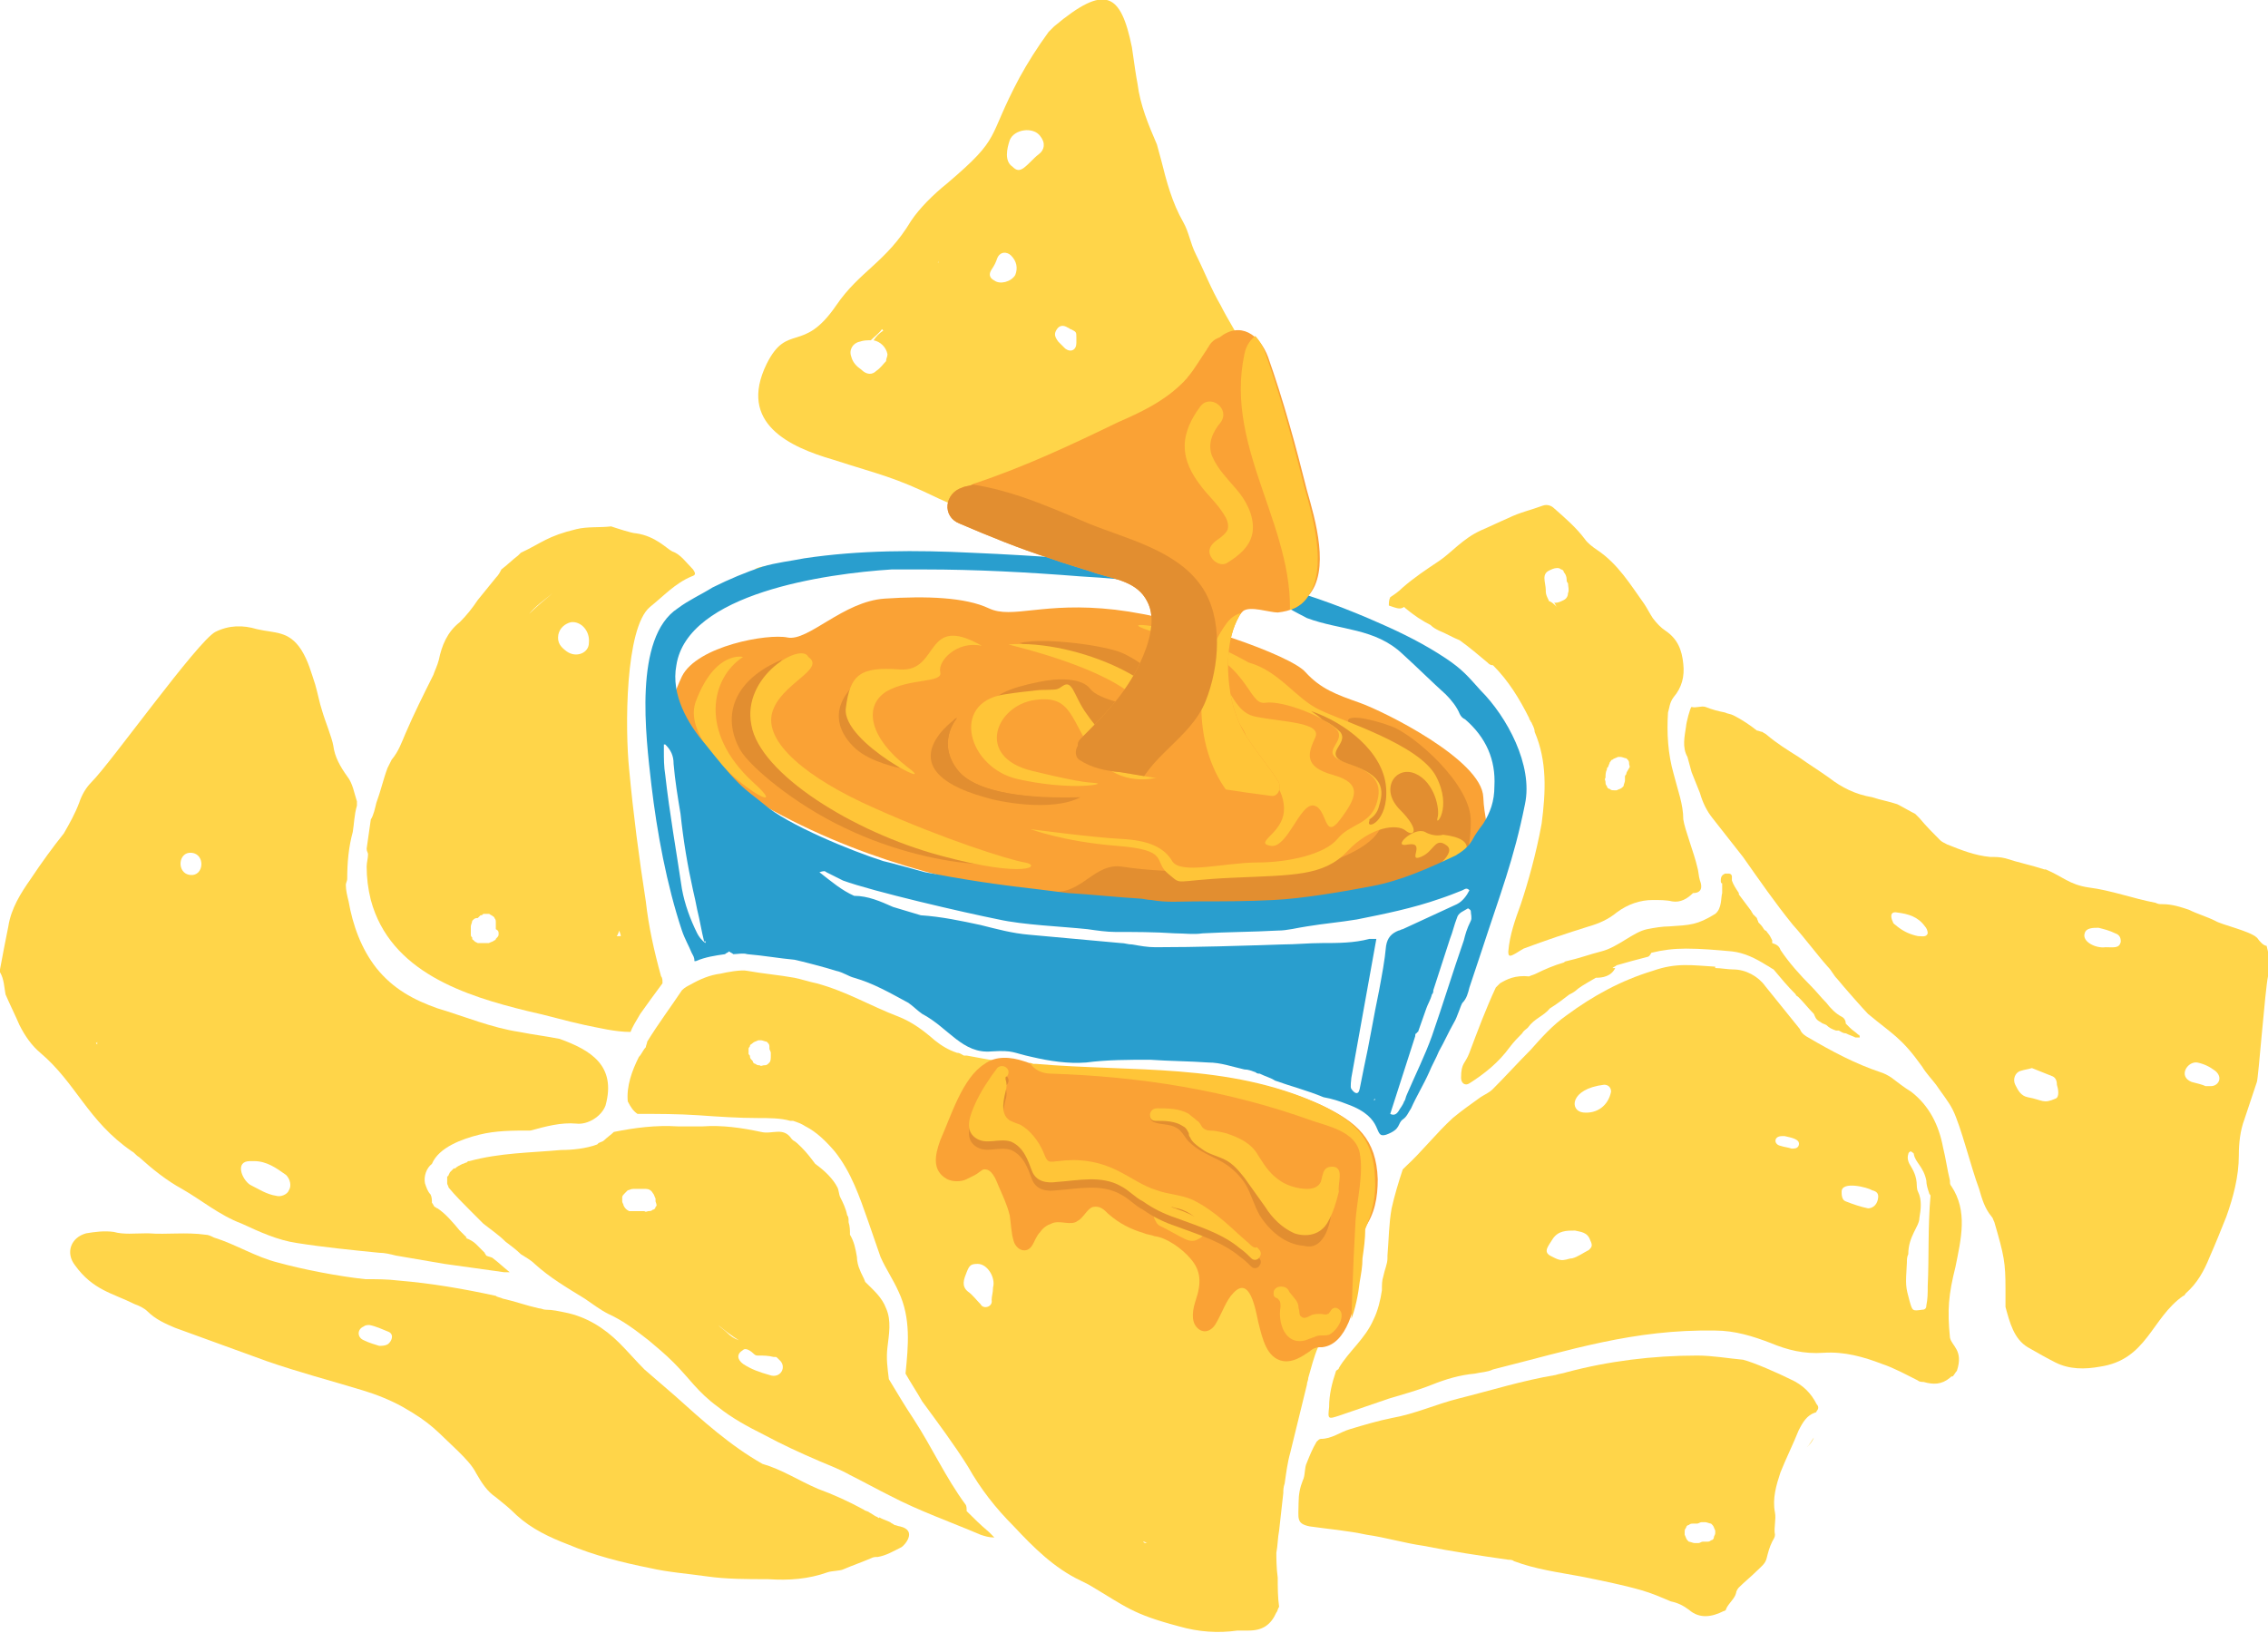
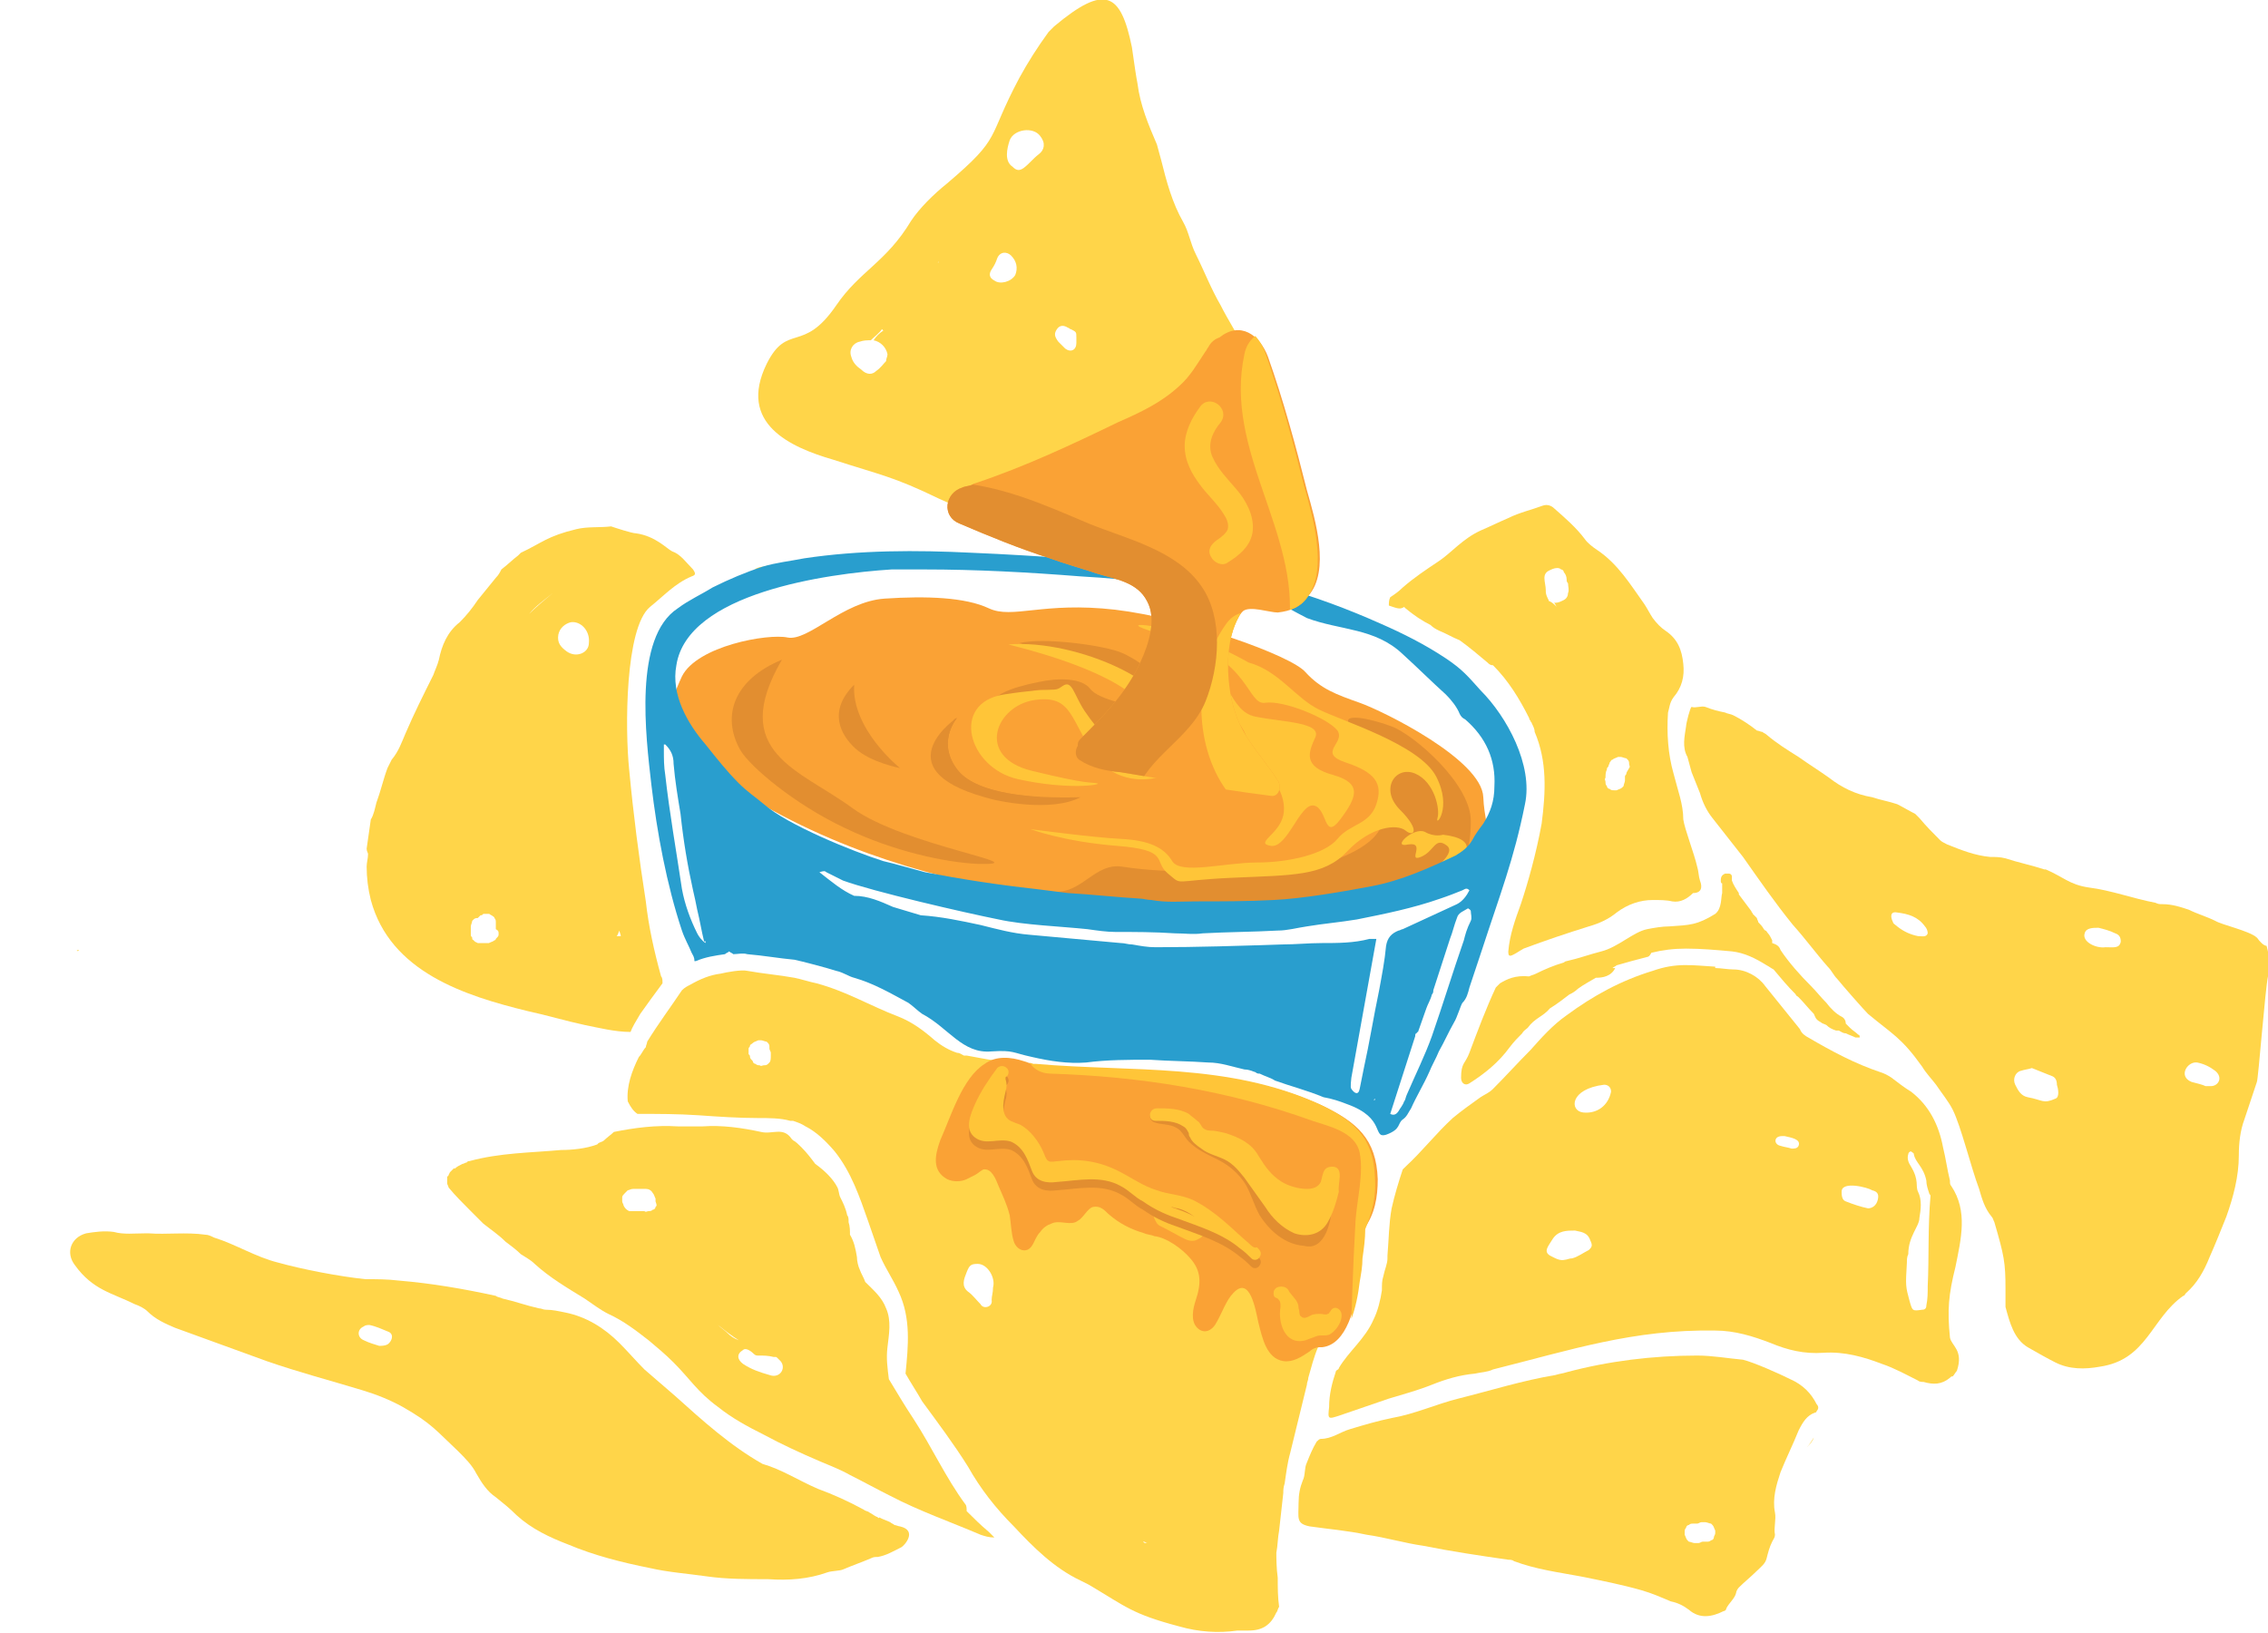
<svg xmlns="http://www.w3.org/2000/svg" xmlns:xlink="http://www.w3.org/1999/xlink" id="Layer_1" x="0px" y="0px" viewBox="0 0 163.3 117.6" style="enable-background:new 0 0 163.3 117.6;" xml:space="preserve">
  <style type="text/css">	.st0{fill:#FFD549;}	.st1{fill-rule:evenodd;clip-rule:evenodd;fill:#FAA235;}	.st2{fill:#E28E30;}	.st3{fill-rule:evenodd;clip-rule:evenodd;fill:#E28E30;}	.st4{fill-rule:evenodd;clip-rule:evenodd;fill:#FFC538;}	.st5{fill:#FAA235;}	.st6{fill:#299ECE;}	.st7{clip-path:url(#SVGID_00000056404076566614602420000013607754585548659384_);fill:#FFC538;}	.st8{clip-path:url(#SVGID_00000056404076566614602420000013607754585548659384_);fill:#E28E30;}	.st9{fill:#FFC538;}	.st10{clip-path:url(#SVGID_00000078040882236186444450000007857534100436899206_);fill:#E28E30;}	.st11{clip-path:url(#SVGID_00000078040882236186444450000007857534100436899206_);fill:#FFC538;}</style>
  <g>
    <path class="st0" d="M98.8,84.7c0-0.2,0-0.4,0-0.6c0-1.3-1.3-3.8-2.6-3.6c-1.6-1.1-3.8-1.6-5.5-2c-0.1,0-0.2,0-0.3-0.1  c-3.3-1.4-7.7-1.1-11.1-1c-3.3-0.3-6.5-0.8-9.7-1.4c-0.1,0-0.1,0-0.2,0c-0.2-0.1-0.3-0.2-0.5-0.2c-0.6-0.2-1.1-0.5-1.6-0.9  c-0.8-0.7-1.6-1.3-2.6-1.7c-2.1-0.8-3.7-1.8-5.9-2.4c-0.5-0.1-1.1-0.3-1.6-0.4c-1.1-0.2-2.3-0.3-3.4-0.5c-0.4-0.1-1.5,0.1-1.9,0.2  c-0.8,0.1-1.5,0.4-2.2,0.8c-0.2,0.1-0.4,0.2-0.6,0.4c-0.8,1.2-1.7,2.4-2.5,3.7c0,0.1-0.1,0.3-0.1,0.4c-0.2,0.2-0.3,0.5-0.5,0.7  c-0.5,1-0.9,2.1-0.8,3.2c0.2,0.4,0.4,0.7,0.7,0.9c1.5,0,2.9,0,4.4,0.1c1.4,0.1,2.9,0.2,4.3,0.2c0.8,0,1.6,0,2.3,0.2  c0.1,0,0.1,0,0.2,0c0,0,0,0,0,0c0.3,0.1,0.6,0.2,0.9,0.4c0.8,0.4,1.5,1.1,2.1,1.8c1.2,1.5,1.8,3.3,2.4,5c0.3,0.9,0.6,1.7,0.9,2.6  c0.4,0.9,0.9,1.6,1.3,2.5c0.9,1.9,0.7,3.9,0.5,5.9c0.4,0.7,0.8,1.3,1.2,2c1.1,1.5,2.3,3.1,3.3,4.7c0.9,1.6,2,3,3.3,4.3  c1.4,1.5,2.9,3,4.8,3.9c0.2,0.1,0.4,0.2,0.6,0.3c2.7,1.6,3.1,2.1,6.5,3c1.4,0.4,2.8,0.5,4.2,0.3c0.3,0,0.6,0,0.8,0  c1,0,1.6-0.4,2-1.3c0.1-0.1,0.1-0.3,0.2-0.4c-0.1-0.7-0.1-1.4-0.1-2.1c-0.1-0.7-0.1-1.5-0.1-1.8c0.1-0.5,0.1-1.1,0.2-1.6  c0.1-0.9,0.2-1.8,0.3-2.7c0-0.2,0-0.4,0.1-0.7c0.1-0.7,0.2-1.5,0.4-2.2c0.4-1.6,0.8-3.3,1.2-4.9c0-0.2,0.1-0.3,0.1-0.5  c0.2-0.7,0.4-1.5,0.7-2.2c0,0,0,0,0,0c0,0,0-0.1,0-0.1c0.2-0.5,0.3-1,0.5-1.4C96,94,99,86.7,98.8,84.7 M55.4,76.5  c0,0-0.1,0.1-0.1,0.1c-0.1,0.1-0.2,0.1-0.3,0.1c-0.1,0-0.2,0.1-0.3,0c-0.1,0-0.2,0-0.3-0.1c-0.1,0-0.2-0.1-0.2-0.2c0,0,0,0,0,0  c-0.1-0.1-0.2-0.2-0.2-0.3c0,0,0,0,0,0c0-0.1,0-0.1-0.1-0.2c0,0,0,0,0,0c0-0.1,0-0.1,0-0.2c0-0.1,0-0.2,0-0.2  c0-0.1,0.1-0.1,0.1-0.2c0,0,0,0,0,0c0-0.1,0.1-0.1,0.2-0.2c0.1-0.1,0.2-0.1,0.4-0.2c0.1,0,0.1,0,0.2,0c0.1,0,0.3,0.1,0.4,0.1  c0,0,0.1,0.1,0.1,0.1c0.1,0.1,0.1,0.2,0.1,0.3c0,0,0,0.1,0,0.1c0,0.1,0.1,0.2,0.1,0.3c0,0.1,0,0.1,0,0.2  C55.5,76.2,55.5,76.4,55.4,76.5 M71.4,93.6c0.1,0.5-0.6,0.7-0.8,0.3c-0.3-0.3-0.6-0.7-0.9-0.9c-0.5-0.4-0.3-0.9-0.1-1.4  c0.2-0.5,0.3-0.6,0.8-0.6c0.7,0,1.3,1,1.1,1.7C71.5,93.1,71.4,93.3,71.4,93.6 M82.3,111C82.3,111,82.3,111,82.3,111  c0.2,0,0.2,0.1,0.3,0.1C82.4,111.1,82.4,111.1,82.3,111 M97.6,86.7c0.1-0.2,0.2-0.4,0.3-0.7C97.8,86.3,97.7,86.5,97.6,86.7" />
    <path class="st0" d="M75,91.8C75,91.8,75,91.8,75,91.8C75,91.8,75,91.8,75,91.8C75,91.8,75,91.8,75,91.8" />
    <path class="st0" d="M77.6,94.5C77.6,94.5,77.6,94.5,77.6,94.5C77.6,94.5,77.6,94.5,77.6,94.5C77.6,94.5,77.6,94.5,77.6,94.5" />
    <path class="st1" d="M75.8,64.7c-6.8-1.1-14.2-2.8-21.5-7.1c-7.3-4.3-6.2-6.7-5.2-8.9c1.1-2.2,6.2-3.1,7.6-2.8c1.5,0.3,4-2.6,7-2.8  c3-0.2,5.8-0.1,7.5,0.7c1.7,0.8,3.9-0.5,9.1,0.1c5.1,0.6,12.7,3.3,13.7,4.5c1.1,1.2,2.2,1.6,3.9,2.2s8.8,4.1,8.9,6.8  c0.1,2.7,1.6,4.5-2.5,5.6C100.4,64.2,93.3,66.9,75.8,64.7" />
    <path class="st2" d="M74.2,49.8c1-0.5,3.1,0.4,3.5,1.6c0.5,1.2,2.2,0.2,3.5,1.8c0.6,0.8,1.2,1.3,1.6,1.6c0.1-0.1,0.2-0.2,0.4-0.3  c0.1-0.1,0.3-0.1,0.4-0.1c-0.1-0.5-0.6-1-0.9-1.4c-0.3-0.5,0.9-1.9,0-2c-0.9-0.1-3.6-0.6-4.2-1.4c-0.6-0.8-2.3-0.8-3.7-0.5  c-2,0.4-3.6,1-3.3,1.8C71.8,51.7,73.3,50.3,74.2,49.8" />
    <path class="st2" d="M86.5,54.9c0.1,0.5-0.2,0.9-0.7,1.3c0,0.1,0,0.1,0,0.2c0.3,0,0.5-0.1,0.8-0.1c0.2-0.2,0.5-0.6,0.6-1  c0.8-1.9-2.6-3.1-2.4-4.4c0.1-1.2-2.8-3.5-4.3-4c-1.5-0.5-5.4-1-7.1-0.6c0,0,3.4,1.1,6.1,2.2c2.7,1.1,3.6,3.1,4.4,3.6  C84.7,52.6,86.3,53.7,86.5,54.9" />
    <path class="st2" d="M61.6,53.9c1.1,1,3.2,1.4,3.2,1.4s-3.5-2.8-3.3-6C59.6,51.2,60.5,52.9,61.6,53.9" />
    <path class="st2" d="M56.3,47.5c-3.4,1.4-4.4,4-3,6.5c0.7,1.2,3.9,3.9,7.5,5.6c3.5,1.7,7.3,2.5,9.6,2.6c4.6,0.1-5.3-1.3-9-4  C57.6,55.4,52.4,54.2,56.3,47.5" />
    <path class="st2" d="M105.9,59.2c0.1-2.7-4.1-6.3-5.7-6.9c-1.6-0.6-3.7-1-3-0.1l2.1,2c0,0,1,3.4,0.1,5.4c-0.9,2-5.9,3.6-10.7,3.3  c-4.8-0.2-5.9-0.2-7.9-0.5c-2-0.3-2.9,2-5,1.8c-0.8-0.1-1.7,0-2.2,0.2c0.7,0.1,1.5,0.3,2.2,0.4c17.5,2.2,24.6-0.5,28.6-1.6  c0.3-0.1,0.6-0.2,0.8-0.3C105.7,61.6,105.9,60.3,105.9,59.2" />
    <path class="st2" d="M69,55.5c-1.4-1.7-0.5-3.3-0.1-3.8c0.2-0.2-5.5,3.6,2,5.7c0.9,0.3,4.8,1.1,6.9,0C74.4,57.5,70.4,57.2,69,55.5" />
    <path class="st3" d="M85.6,63.3c1.7,1,5.8,0.4,8.1,0.2c1.4-0.2,2.1-0.9,2.5-1.6c-2,0.8-4.8,1.2-7.5,1.1c-0.5,0-0.9,0-1.3-0.1  C86.6,63,85.9,63.2,85.6,63.3" />
    <path class="st3" d="M56.8,55.2c-0.9-0.7-1.6-1.6-1.8-2.6c-0.4-1-0.6-2.1-0.3-3.3c-1.6,2-1.8,3.6,0.1,5.6c1.9,1.9,5.5,4.3,8.4,5.1  c2.9,0.8,3.3,0.6,3.3,0.6S60.3,58.6,56.8,55.2 M61.3,49.7c-1.5,1.4-0.4,3.1,0.6,3.9c1.1,0.8,1.9,1,1.9,1S61.6,52.3,61.3,49.7   M68.7,51.8c-1,1.4-1.2,2.4-0.7,3.5c0.6,1.3,3.5,2,5.5,2.2c0.5,0.1,0.9,0,1.3-0.1c-2.5-0.2-4.8-0.7-5.8-1.9  c-1.4-1.7-0.5-3.3-0.1-3.8C68.9,51.7,68.8,51.7,68.7,51.8 M74,49.6c1.7-0.4,3-0.7,3.3-0.4c0.4,0.3,1,1.6,1.8,2.2s1.5,0.6,2.3,1.6  c0.2,0.3,0.2,0.5,0.1,0.7c-0.1-0.1-0.2-0.3-0.4-0.4c-1-1.2-2.2-0.9-3-1.3L77,50.1c0,0-0.2,0-0.5,0c-0.8-0.4-1.7-0.6-2.2-0.3  c-0.1,0.1-0.3,0.2-0.5,0.3C73.5,50,73.5,49.9,74,49.6" />
-     <path class="st4" d="M58.2,47.3c1.3,0.9-2,1.9-2.6,4C55,53.4,58,56,63,58.2c4.9,2.2,9.6,3.7,10.8,3.9c1.2,0.2,0.2,1.2-6.1-0.5  c-6.3-1.7-13-5.9-13.6-9.4C53.4,48.7,57.7,46.2,58.2,47.3 M70.7,46.5c-1.8-0.4-3.2,1.1-3,1.9c0.2,0.8-2.2,0.4-3.9,1.4  c-1.7,1.1-1.1,3.4,1.5,5.4c2.6,1.9-4.7-1.7-4.4-4.2c0.3-2.5,1.1-3,3.9-2.8C67.7,48.4,66.5,44.1,70.7,46.5 M53.5,47.3  c-2.3,1.5-3.2,5.4,0.7,9c3.9,3.5-5.5-2-4.1-5.8C51.5,46.8,53.5,47.3,53.5,47.3" />
    <path class="st4" d="M72.6,46.4c5-0.4,12.2,3,11.2,5.3c-0.9,2.3-0.4,0.9,0.8,2.5c1.1,1.7-3.5,3.1-5.6,0.4c-2-2.7-1.7-4.6-4.5-4.2  c-2.8,0.4-4.3,4.1-0.2,5.1c4.1,1,4.2,0.8,4.7,0.9c0.4,0.1-2.1,0.5-5.7-0.3c-3.6-0.8-4.9-5.5-1-6.1c3.9-0.6,3.5-0.1,4.2-0.6  c0.7-0.5,0.8,0.6,1.6,1.8s3.8,5,5,4.1c1.3-0.9-1.6-1.3-0.7-2.9C83.5,50.7,80.2,48.3,72.6,46.4 M89.9,47.7c2.2,0.6,3.4,2.6,5.1,3.4  c1.6,0.8,7.2,2.5,8.4,4.8c1.2,2.3-0.1,3.7,0.1,3c0.2-0.6-0.2-2.6-1.6-3.2c-1.4-0.6-2.6,1.1-1.1,2.6c1.5,1.5,1,2,0.4,1.5  c-0.6-0.5-2.5-0.3-4.2,1.5c-1.7,1.8-3.9,1.7-8.3,1.9c-4.4,0.2-3.5,0.6-4.6-0.3c-1.1-0.9,0.2-1.7-3.7-2c-3.8-0.3-6.2-1.2-6.2-1.2  s4.5,0.6,6.5,0.7s3.1,0.6,3.7,1.6c0.6,1,3.8,0.1,6.1,0.1c2.3,0,4.9-0.6,5.8-1.7c0.9-1.1,2.3-1,2.8-2.5c0.5-1.5-0.1-2.3-2.2-3  c-2.1-0.7,0-1.4-0.6-2.3c-0.7-0.9-3.9-2.2-5.2-2c-1.3,0.2-1.1-3.1-6.3-4.6c-5.2-1.4-2.1-1.1,0.1-0.5C87.3,46.2,89.9,47.7,89.9,47.7   M103.9,60.1c2.6,0.3,1.9,1.6,0.1,2.3c-1.8,0.7,1-0.8,0.2-1.5c-0.9-0.7-0.9,0.4-1.9,0.8c-1,0.4,0.4-1.1-0.9-0.9  c-1.3,0.3,0.4-1.3,1.2-0.9C103.3,60.3,103.9,60.1,103.9,60.1 M88.8,54.9c2.9,0.1,3.9,2.5,3.6,3.8c-0.3,1.4-2.1,2-0.9,2.2  c1.2,0.2,2.1-3.1,3.1-2.9c1,0.2,0.7,2.6,1.9,1c1.2-1.6,1.6-2.6-0.5-3.2c-2.2-0.6-1.8-1.6-1.3-2.7c0.5-1.1-2.3-1.1-4.3-1.5  c-2-0.4-1.7-3.3-4.6-3.9c-3-0.6-0.7,0.6,1.6,2.6c2.3,2,2.9,3.1,1.8,3.5C88,54.3,87.7,54.8,88.8,54.9" />
-     <path class="st3" d="M94.4,51.2c0.3,0.2,0.6,0.4,0.8,0.6c0.6,0.3,1,0.6,1.3,0.9c0.7,0.9-1.5,1.6,0.6,2.3c2.1,0.7,2.7,1.5,2.2,3  c-0.1,0.5-0.4,0.8-0.7,1c0,0,0,0.1,0,0.1c-0.3,0.7,1.4,0.1,1.2-2.4C99.6,54.1,96.8,52,94.4,51.2" />
    <path class="st0" d="M69,77.5C69,77.4,69,77.4,69,77.5C69,77.4,69,77.4,69,77.5" />
    <path class="st0" d="M122.4,63.4c-0.1-0.3-0.1-0.7-0.2-1c-0.2-0.9-0.9-2.7-1-3.4c0-1.1-0.4-2.1-0.7-3.3c-0.4-1.4-0.5-2.9-0.4-4.4  c0.1-0.3,0.1-0.7,0.4-1.1c0.6-0.7,0.8-1.5,0.7-2.4c-0.1-1-0.4-1.8-1.3-2.4c-0.3-0.2-0.6-0.5-0.9-0.9c-0.2-0.3-0.4-0.7-0.6-1  c-1-1.4-1.9-2.9-3.4-3.9c-0.3-0.2-0.7-0.5-0.9-0.8c-0.6-0.8-1.4-1.5-2.2-2.2c-0.2-0.2-0.5-0.3-0.8-0.2c-0.8,0.3-1.7,0.5-2.5,0.9  c-0.7,0.3-1.3,0.6-2,0.9c-1.3,0.6-2.1,1.6-3,2.2c-0.9,0.6-1.8,1.2-2.6,1.9c-0.3,0.3-0.6,0.5-0.9,0.7c-0.1,0.2-0.1,0.4-0.1,0.6  c0.6,0.2,0.8,0.3,1.1,0.1c0,0,0.1,0.1,0.1,0.1c0.6,0.5,1.2,0.9,1.8,1.2c0.2,0.2,0.4,0.3,0.6,0.4c0.5,0.2,1,0.5,1.5,0.7  c0.7,0.5,1.4,1.1,2,1.6c0.1,0.1,0.2,0.2,0.4,0.2c1.1,1.1,1.9,2.4,2.6,3.8c0,0,0,0.1,0.1,0.2c0,0.1,0.1,0.1,0.1,0.2  c0.1,0.2,0.2,0.4,0.2,0.6c0.9,2.1,0.8,4.3,0.5,6.6c-0.4,2.2-1,4.3-1.5,5.8c-0.4,1.1-0.8,2.2-0.9,3.4c0,0.1,0,0.3,0.1,0.3  c0.1,0.1,0.8-0.4,1-0.5c1.6-0.6,3.1-1.1,4.7-1.6c0.7-0.2,1.4-0.5,2-1c0.8-0.6,1.7-0.9,2.6-0.9c0.5,0,1,0,1.4,0.1  c0.6,0.1,1.1-0.2,1.5-0.6C122.5,64.3,122.6,63.9,122.4,63.4 M112.6,43.2c-0.2,0.1-0.4,0.2-0.6,0.2c0,0-0.1,0-0.1,0  c0.1,0.1,0.1,0.2,0.2,0.3c-0.1-0.1-0.3-0.3-0.5-0.4c0,0,0,0,0,0c-0.1,0-0.1-0.1-0.1-0.1c-0.1-0.2-0.2-0.4-0.2-0.6c0,0,0,0,0-0.1  c0-0.3-0.1-0.6-0.1-0.9c0-0.2,0.1-0.4,0.3-0.5c0.2-0.1,0.4-0.2,0.6-0.2c0.1,0,0.2,0,0.3,0.1c0.1,0,0.2,0.1,0.2,0.2  c0.1,0.1,0.2,0.3,0.2,0.5c0,0.1,0,0.2,0.1,0.3c0,0.2,0.1,0.5,0,0.7C112.9,42.9,112.8,43.1,112.6,43.2 M117.1,55.7  c0,0.1-0.1,0.1-0.1,0.2c0,0,0,0,0,0.1c0,0.1,0,0.1,0,0.2c0,0.1-0.1,0.3-0.1,0.4c0,0-0.1,0.1-0.1,0.1c-0.1,0.1-0.2,0.1-0.4,0.2  c-0.1,0-0.1,0-0.2,0c-0.1,0-0.2,0-0.3-0.1c-0.1,0-0.2-0.1-0.2-0.2c-0.1-0.1-0.1-0.2-0.1-0.3c0-0.1-0.1-0.2,0-0.3  c0-0.2,0-0.4,0.1-0.6c0-0.1,0-0.1,0.1-0.2c0-0.1,0.1-0.2,0.1-0.3c0.1-0.1,0.1-0.2,0.2-0.2c0.1-0.1,0.2-0.1,0.4-0.2  c0.1,0,0.1,0,0.2,0c0.1,0,0.3,0.1,0.4,0.1c0,0,0.1,0.1,0.1,0.1c0.1,0.1,0.1,0.2,0.1,0.3c0,0.1,0.1,0.2,0,0.3  C117.2,55.5,117.1,55.6,117.1,55.7" />
    <path class="st0" d="M140.4,96.3c-0.2-2-0.1-3.1,0.4-5.1c0.4-2,0.9-4-0.3-5.8c-0.1-0.1-0.1-0.2-0.1-0.4c-0.2-0.8-0.3-1.6-0.5-2.4  c-0.3-1.6-1-3-2.3-4c-0.5-0.3-1-0.7-1.4-1c0,0,0,0,0,0c-0.3-0.2-0.5-0.3-0.8-0.4c-1.8-0.6-3.5-1.5-5.2-2.5  c-0.2-0.1-0.5-0.3-0.6-0.6c-0.8-1-1.7-2.1-2.5-3.1c-0.5-0.7-1.4-1.2-2.3-1.2c-0.4,0-0.9-0.1-1.3-0.1l0-0.1  c-1.7-0.1-2.8-0.3-4.5,0.3c-2.3,0.7-4.3,1.8-6.2,3.2c-1,0.7-1.8,1.6-2.6,2.5c-0.9,0.9-1.8,1.9-2.7,2.8c-0.3,0.3-0.6,0.4-0.9,0.6  c-0.7,0.5-1.4,1-2,1.5c-1.2,1.1-2.2,2.4-3.4,3.5c-0.1,0.1-0.1,0.1-0.2,0.2c-0.3,0.9-0.6,1.9-0.8,2.8c-0.2,1.1-0.2,2.2-0.3,3.4  c0,0,0,0,0,0c0,0,0,0.1,0,0.2c0,0.4-0.2,0.8-0.3,1.3c-0.1,0.3-0.1,0.6-0.1,1c-0.1,0.7-0.3,1.5-0.6,2.1c-0.6,1.4-1.8,2.3-2.5,3.5  c0,0.1-0.1,0.1-0.2,0.2c-0.3,0.9-0.5,1.7-0.5,2.6c-0.1,0.9-0.1,0.9,0.8,0.6c1.2-0.4,2.3-0.8,3.5-1.2c1-0.3,2.1-0.6,3.1-1  c1-0.4,2-0.7,3.1-0.8c0.4-0.1,0.9-0.1,1.3-0.3c5.6-1.4,10.1-2.9,16-2.8c1.4,0,2.7,0.4,4,0.9c1.2,0.5,2.4,0.8,3.8,0.7  c1.5-0.1,2.9,0.3,4.2,0.8c0.9,0.3,1.8,0.8,2.6,1.2c0.1,0.1,0.3,0.1,0.4,0.1c0.7,0.2,1.3,0.2,1.9-0.3c0.1-0.1,0.1-0.1,0.2-0.1  c0.1-0.1,0.2-0.3,0.3-0.4C141.4,97.2,140.5,96.9,140.4,96.3 M114.4,90c-0.4,0.2-0.8,0.5-1.2,0.6c-0.2,0-0.4,0.1-0.5,0.1  c-0.4,0.1-0.7-0.1-1.1-0.3c-0.5-0.3-0.1-0.7,0.2-1.2c0.4-0.6,1-0.6,1.6-0.6c0.4,0.1,0.9,0.1,1.1,0.7  C114.7,89.7,114.6,89.8,114.4,90 M114,80.1c-1-0.1-1-1.7,1.5-2c0.3,0,0.5,0.2,0.5,0.5C115.8,79.6,115,80.2,114,80.1 M129.5,82.5  c-0.1,0.2-0.3,0.2-0.5,0.2c-0.3-0.1-0.5-0.1-0.8-0.2c-0.5-0.1-0.5-0.7,0.1-0.7c0.1,0,0.1,0,0.2,0c0,0,0,0,0,0  C128.9,81.9,129.7,82,129.5,82.5 M135.2,86.4c-0.1,0.4-0.4,0.6-0.7,0.6c-0.5-0.1-1.1-0.3-1.6-0.5c-0.3-0.1-0.3-0.5-0.3-0.7  c0-0.8,1.9-0.3,2.2-0.1C135.2,85.8,135.3,86,135.2,86.4 M138.7,94c0,0.2-0.1,0.3-0.3,0.3c-0.7,0.1-0.7,0.1-0.9-0.6  c-0.3-1.1-0.3-1.1-0.2-2.8c0-0.2,0-0.4,0.1-0.6c0-1.3,0.8-2,0.8-2.6c0.1-0.6,0.2-1.3-0.1-1.9c-0.2-0.4,0.1-0.8-0.5-1.8  c-0.2-0.3-0.3-0.6-0.2-0.9c0-0.1,0.1-0.2,0.2-0.2c0.1,0.1,0.2,0.1,0.2,0.2c0.1,0.6,0.7,0.9,0.9,1.9c0,0.3,0.1,0.6,0.2,0.9  c0,0.1,0.1,0.1,0.1,0.2c-0.2,2.3-0.1,4.4-0.2,6.5C138.8,93.1,138.8,93.5,138.7,94" />
    <path class="st0" d="M55.7,97.6C55.7,97.6,55.6,97.6,55.7,97.6" />
    <path class="st0" d="M108,70.8c-0.1,0.1-0.2,0.2-0.3,0.3c-0.7,1.5-1.3,3.1-1.9,4.7c-0.3,0.8-0.6,0.7-0.6,1.8c0,0.4,0.3,0.6,0.6,0.4  c1.1-0.7,2.1-1.5,2.9-2.6c0.3-0.4,0.6-0.7,0.9-1c0.1-0.2,0.3-0.3,0.4-0.4c0.5-0.7,1.1-0.8,1.6-1.4c0.5-0.3,1-0.7,1.4-1  c0.2-0.1,0.4-0.2,0.6-0.4c0.4-0.3,0.8-0.5,1.3-0.8c0.5,0,1.1-0.1,1.4-0.7c0,0-0.1,0-0.2,0c0.1-0.1,0.2-0.1,0.3-0.2  c0.7-0.2,1.4-0.4,2.2-0.6c0.1,0,0.2-0.1,0.3-0.3c0.8-0.2,1.6-0.3,2.5-0.3c1.1,0,2.2,0.1,3.3,0.2c0.9,0.1,1.7,0.5,2.5,1  c0.2,0.1,0.3,0.2,0.5,0.3c0.5,0.6,1,1.2,1.6,1.8c0,0.1,0.1,0.1,0.2,0.2c0.4,0.4,0.7,0.8,1.1,1.2c0.1,0.2,0.1,0.4,0.5,0.6  c0.1,0.1,0.2,0.1,0.4,0.2c0.2,0.2,0.4,0.3,0.7,0.4c0.1,0,0.1,0,0.2,0c0.2,0.1,0.3,0.2,0.5,0.2c0.2,0.1,0.5,0.2,0.7,0.3  c0.1,0,0.2,0,0.3,0c0-0.1,0-0.2-0.1-0.2c-0.2-0.2-0.4-0.3-0.6-0.5c-0.1-0.1-0.2-0.2-0.3-0.3c0-0.2-0.1-0.4-0.3-0.5  c-0.4-0.2-0.8-0.6-1.1-1c-0.4-0.4-0.7-0.8-1.1-1.2c-0.8-0.8-1.6-1.7-2.2-2.6c-0.1-0.3-0.3-0.4-0.6-0.5c0-0.1,0-0.2,0-0.2  c-0.1-0.2-0.2-0.4-0.3-0.5c-0.1-0.1-0.1-0.2-0.2-0.2c0,0-0.1-0.1-0.1-0.1c-0.1-0.2-0.3-0.4-0.4-0.5c0-0.1-0.1-0.2-0.1-0.3  c-0.1-0.1-0.2-0.2-0.3-0.3c0-0.1-0.1-0.1-0.1-0.2c-0.3-0.4-0.6-0.8-0.9-1.2c0,0,0,0,0-0.1c-0.2-0.3-0.4-0.6-0.5-0.9c0,0,0,0,0,0  c0,0,0-0.1,0-0.1c0,0,0-0.1,0-0.1c0,0,0,0,0,0c0,0,0-0.1,0-0.1c0-0.1-0.1-0.2-0.2-0.2c-0.1,0-0.2,0-0.3,0c-0.2,0.1-0.3,0.2-0.3,0.5  c0,0.1,0,0.2,0.1,0.2c0,0.1,0,0.1,0,0.2c0,0.2,0,0.3,0,0.5c-0.1,0.3,0,1.1-0.5,1.5c-1.3,0.8-1.8,0.8-3.3,0.9  c-0.5,0-1.1,0.1-1.6,0.2c-1,0.2-2.1,1.3-3.3,1.6c-0.8,0.2-1.6,0.5-2.5,0.7c-0.1,0-0.2,0.1-0.2,0.1c0,0,0,0,0,0  c-0.7,0.2-1.4,0.5-2,0.8c-0.2,0.1-0.3,0.1-0.5,0.2C109.1,70.2,108.5,70.5,108,70.8" />
    <path class="st0" d="M71.2,110.3c-0.6-0.5-1.1-1-1.6-1.5c0-0.2,0-0.4-0.1-0.5c-1.4-1.9-2.4-4.1-3.7-6.1c-0.6-0.9-1.2-1.9-1.8-2.9  c-0.1-0.8-0.2-1.5-0.1-2.3c0.1-0.9,0.3-1.9-0.1-2.8c-0.3-0.8-0.9-1.3-1.5-1.9c-0.1-0.3-0.3-0.6-0.4-0.9c-0.1-0.2-0.2-0.6-0.2-0.9  c-0.1-0.6-0.2-1.1-0.5-1.6c0-0.3,0-0.6-0.1-0.9c0,0,0,0,0-0.1c0,0,0,0,0,0c0-0.1,0-0.3-0.1-0.4c-0.1-0.5-0.3-0.9-0.5-1.3  c-0.1-0.2-0.1-0.5-0.2-0.7c-0.3-0.6-0.9-1.2-1.6-1.7c-0.3-0.4-0.6-0.8-1-1.2c-0.2-0.2-0.4-0.4-0.6-0.5c0,0,0,0-0.1-0.1  c-0.6-0.9-1.4-0.3-2.2-0.5c-1.4-0.3-2.8-0.5-4.2-0.4c-0.6,0-1.2,0-1.8,0c-1.6-0.1-3.1,0.1-4.6,0.4c-0.2,0.2-0.5,0.4-0.7,0.6  c-0.1,0.1-0.2,0.1-0.4,0.2c0,0,0,0,0,0c0,0-0.1,0.1-0.1,0.1c-0.8,0.3-1.8,0.4-2.6,0.4c-2.2,0.2-4.4,0.2-6.6,0.8  c-0.1,0-0.1,0-0.2,0.1c0,0,0,0,0,0c-0.1,0-0.2,0.1-0.3,0.1c-0.2,0.1-0.4,0.2-0.5,0.3c-0.1,0.1-0.1,0-0.1,0c0,0-0.1,0.1-0.1,0.1  c-0.1,0.1-0.1,0.1-0.2,0.2c0,0,0,0,0,0c0,0,0,0,0,0c0,0-0.1,0.2-0.1,0.2c0,0,0,0.1-0.1,0.1c0,0,0,0.1,0,0.1c0,0,0,0,0,0.1  c0,0,0,0,0,0c0,0.1,0,0.2,0,0.3c0,0.1,0.1,0.2,0.1,0.3c0.5,0.6,1,1.1,1.6,1.7c0.3,0.3,0.6,0.6,0.9,0.9c0.5,0.4,1.1,0.8,1.6,1.3  c0.4,0.3,0.8,0.6,1.1,0.9c0.3,0.2,0.7,0.4,1,0.7c1.1,1,2.3,1.7,3.6,2.5c0.6,0.4,1.1,0.8,1.7,1.1c1.1,0.5,2,1.2,2.9,1.9  c0.6,0.5,1.2,1,1.8,1.6c1.2,1.2,1.7,2.1,3.2,3.2c1,0.8,2.1,1.4,3.3,2c1.3,0.7,2.6,1.3,4,1.9c0.7,0.3,1.5,0.6,2.2,1  c1,0.5,1.9,1,2.9,1.5c2.1,1.1,4.4,1.9,6.5,2.8c0.3,0.1,0.6,0.2,1,0.2C71.3,110.4,71.3,110.4,71.2,110.3 M47.2,86.9  c0,0.1-0.1,0.2-0.2,0.2c-0.1,0.1-0.2,0.1-0.3,0.1c-0.1,0-0.2,0.1-0.3,0c-0.1,0-0.2,0-0.4,0c-0.1,0-0.1,0-0.2,0c-0.1,0-0.2,0-0.3,0  c-0.1,0-0.1,0-0.2,0c-0.2-0.1-0.3-0.2-0.4-0.4c0-0.1-0.1-0.2-0.1-0.3c0-0.1,0-0.2,0-0.3c0-0.1,0.1-0.2,0.2-0.3  c0.1-0.1,0.1-0.1,0.2-0.2c0.1,0,0.2-0.1,0.4-0.1c0.1,0,0.3,0,0.4,0c0.2,0,0.3,0,0.5,0c0.2,0,0.4,0.1,0.5,0.3  c0.1,0.1,0.1,0.2,0.2,0.4c0,0.1,0,0.1,0,0.2C47.3,86.8,47.3,86.8,47.2,86.9 M52.4,96c-0.2-0.2-0.5-0.4-0.7-0.6  c0.5,0.4,1,0.8,1.5,1.1C52.9,96.4,52.6,96.2,52.4,96 M55.4,99c-0.7-0.2-1.3-0.4-1.9-0.8c-0.4-0.3-0.5-0.7,0-1  c0.2-0.2,0.6,0.1,0.8,0.3c0,0,0,0,0,0c0.1,0.1,0.2,0.1,0.3,0.1c0.4,0,0.7,0,1.1,0.1c0,0,0.1,0,0.1,0c0,0,0,0,0,0c0,0,0,0,0,0  c0.1,0,0.1,0,0.2,0.1c0,0,0,0,0,0c0,0,0.1,0.1,0.1,0.1C56.7,98.4,56.2,99.3,55.4,99" />
    <path class="st0" d="M162.5,67.5C162.4,67.5,162.4,67.4,162.5,67.5c-0.6-0.5-2.5-0.9-3-1.2c-0.6-0.3-1.3-0.5-1.9-0.8  c-0.6-0.2-1.2-0.4-1.9-0.4c-0.2,0-0.3,0-0.5-0.1c-1.6-0.3-3.2-0.9-4.8-1.1c-1.4-0.2-1.9-0.8-3.1-1.3c0,0-0.1,0-0.1,0  c-0.9-0.3-1.9-0.5-2.8-0.8c-0.4-0.1-0.7-0.1-1.1-0.1c-1.1-0.1-2.1-0.5-3.1-0.9c-0.2-0.1-0.4-0.2-0.5-0.3c-0.5-0.5-1-1-1.5-1.6  c-0.1-0.1-0.2-0.2-0.3-0.3c-0.4-0.2-0.9-0.5-1.3-0.7c-0.6-0.2-1.2-0.3-1.8-0.5c-1.2-0.2-2.2-0.7-3.1-1.4c-0.7-0.5-1.5-1-2.2-1.5  c-0.8-0.5-1.6-1-2.3-1.6c-0.1-0.1-0.2-0.1-0.3-0.2c-0.1,0-0.3-0.1-0.4-0.1c-0.5-0.4-1.1-0.8-1.7-1.1c-0.2-0.1-0.4-0.1-0.6-0.2  c-0.5-0.1-0.9-0.2-1.4-0.4c-0.3-0.1-0.7,0.1-1,0c-0.1,0-0.4,1.2-0.4,1.4c-0.1,0.7-0.3,1.5,0.1,2.2c0.1,0.4,0.2,0.7,0.3,1.1  c0.2,0.5,0.4,1,0.6,1.5c0.2,0.7,0.5,1.3,0.9,1.8c0.7,0.9,1.5,1.9,2.2,2.8c1.2,1.7,2.3,3.3,3.6,4.9c0.9,1,1.7,2.1,2.5,3  c0.3,0.3,0.4,0.6,0.7,0.9c0.4,0.5,1.9,2.2,2.2,2.5c1.8,1.5,2.4,1.7,3.9,3.8c0.3,0.5,0.7,0.9,1,1.3c0.4,0.6,0.9,1.2,1.2,1.8  c0.6,1.2,1.3,4.1,1.9,5.7c0.2,0.7,0.4,1.4,0.9,2c0.1,0.1,0.1,0.2,0.2,0.4c0.7,2.4,0.8,2.9,0.8,4.8c0,0,0,0.1,0,0.1c0,0,0,0,0,0  c0,0.2,0,0.5,0,0.7c0,0.2,0,0.4,0,0.5c0.3,1.1,0.6,2.3,1.6,2.9c0.7,0.4,1.4,0.8,2,1.1c1,0.5,2.1,0.5,3.2,0.3c3.4-0.5,3.7-3.5,6-5.1  c0.1,0,0.1-0.1,0.2-0.2c0.8-0.7,1.3-1.6,1.7-2.6c0.4-0.9,0.8-1.9,1.2-2.9c0.5-1.4,0.9-2.9,0.9-4.4c0-0.9,0.1-1.8,0.4-2.6  c0.3-0.9,0.6-1.8,0.9-2.7c0.1-0.2,0.6-6.7,0.8-7.6c0-0.3,0.1-0.7,0.1-1c0-0.4-0.1-0.8-0.2-1.2C163,68.1,162.7,67.8,162.5,67.5   M138.8,67.2c-0.1,0.3-0.4,0.2-0.7,0.2c-0.5-0.1-1-0.3-1.5-0.7c-0.1-0.1-0.3-0.2-0.3-0.3c-0.2-0.4-0.2-0.8,0.3-0.7  c0.8,0.1,1.5,0.3,2,1C138.7,66.8,138.8,67,138.8,67.2 M148,79.1c-0.9,0.4-0.9,0.1-2-0.1c-0.5-0.1-0.7-0.5-0.9-0.9  c-0.2-0.4,0-0.9,0.4-1c0.3-0.1,0.5-0.1,0.8-0.2c0.5,0.2,1,0.4,1.5,0.6c0.2,0.1,0.3,0.3,0.3,0.6C148.2,78.4,148.3,79,148,79.1   M151.6,68.2c-0.7,0.1-1.7-0.4-1.5-1c0.1-0.4,0.6-0.4,1-0.4c0.4,0.1,0.8,0.2,1.2,0.4c0.3,0.1,0.4,0.3,0.4,0.6  C152.6,68.3,152.2,68.2,151.6,68.2 M159.2,78.2c-0.1,0-0.2,0-0.4,0c-0.2-0.1-0.6-0.2-1-0.3c-1-0.4-0.3-1.5,0.4-1.4  c0.5,0.1,0.9,0.3,1.3,0.6C160.1,77.6,159.7,78.2,159.2,78.2" />
    <path class="st0" d="M93.5,43.5c0-0.1,0.1-0.1,0.1-0.2C93.6,43.4,93.5,43.5,93.5,43.5" />
    <path class="st0" d="M130.1,104.2c0.2-0.2,0.4-0.4,0.5-0.7C130.4,103.8,130.3,104,130.1,104.2" />
    <path class="st0" d="M54.3,41c0.3,0,0.7-0.1,1.1-0.3c-0.2,0-0.3,0.1-0.4,0.1C54.7,40.8,54.5,40.9,54.3,41" />
    <path class="st0" d="M130.8,101.1c-0.4-0.8-1-1.4-1.9-1.8c-0.8-0.4-2.6-1.2-3.4-1.4c-1.1-0.1-2.2-0.3-3.3-0.3  c-3.2,0-6.4,0.4-9.4,1.2c-0.3,0.1-0.5,0.1-0.8,0.2c-2.4,0.4-4.6,1.1-7,1.7c-1.6,0.4-3.1,1.1-4.8,1.4c-1,0.2-2,0.5-3,0.8  c-0.7,0.2-1.3,0.7-2.1,0.7c-0.1,0-0.2,0.1-0.3,0.2c-0.3,0.5-0.5,1-0.7,1.5c-0.2,0.4-0.1,0.9-0.3,1.3c-0.2,0.5-0.3,1-0.3,1.6  c0,1.1-0.2,1.5,0.8,1.7c1.4,0.2,2.7,0.3,4.1,0.6c1.4,0.2,2.7,0.6,4.1,0.8c2,0.4,4,0.7,6.1,1c0.1,0,0.3,0,0.4,0.1  c1.6,0.6,3.2,0.8,4.8,1.1c1.5,0.3,3,0.6,4.4,1c0.7,0.2,1.4,0.5,2.1,0.8c0.5,0.1,0.9,0.3,1.3,0.6c0.8,0.7,1.7,0.5,2.5,0.1  c0.1,0,0.2-0.1,0.2-0.2c0.2-0.4,0.6-0.7,0.7-1.1c0-0.1,0.1-0.3,0.2-0.4c0.4-0.4,0.9-0.8,1.3-1.2c0.3-0.3,0.6-0.5,0.7-0.9  c0.1-0.4,0.2-0.8,0.4-1.2c0.1-0.2,0.2-0.3,0.2-0.5c-0.1-0.5,0.1-1.1,0-1.6c-0.2-1,0.1-2,0.4-2.9c0.4-1,0.9-2,1.3-3  c0.3-0.6,0.6-1.1,1.2-1.3c0.1,0,0.1-0.1,0.1-0.1C130.9,101.5,131,101.3,130.8,101.1 M123.4,110.7c0,0.1-0.1,0.2-0.2,0.2  c-0.1,0.1-0.2,0.1-0.3,0.1c-0.1,0-0.1,0-0.2,0c0,0,0,0,0,0c0,0,0,0-0.1,0c-0.1,0-0.2,0.1-0.3,0.1c-0.1,0-0.2,0-0.3,0  c-0.1,0-0.3-0.1-0.4-0.1c0,0-0.1-0.1-0.1-0.1c-0.1-0.1-0.1-0.2-0.2-0.4c0-0.1,0-0.1,0-0.2c0-0.1,0-0.2,0.1-0.3  c0-0.1,0.1-0.2,0.2-0.2c0.1-0.1,0.2-0.1,0.3-0.1c0.1,0,0.1,0,0.2,0c0,0,0,0,0,0c0,0,0,0,0.1,0c0.1,0,0.2-0.1,0.3-0.1  c0.1,0,0.2,0,0.3,0c0.1,0,0.3,0.1,0.4,0.1c0,0,0.1,0.1,0.1,0.1c0.1,0.1,0.1,0.2,0.2,0.4c0,0.1,0,0.1,0,0.2  C123.5,110.5,123.4,110.6,123.4,110.7" />
    <path class="st0" d="M9.7,93.9c0.3,0.1,0.7,0.3,0.9,0.5c0.6,0.6,1.3,0.9,2,1.2c2.2,0.8,4.4,1.6,6.6,2.4c2.3,0.8,4.6,1.4,6.9,2.1  c1,0.3,2,0.7,2.9,1.2c2.1,1.2,2.4,1.7,4,3.2c0.5,0.5,1,1,1.3,1.6c0.4,0.7,0.8,1.3,1.4,1.7c0.5,0.4,1,0.8,1.5,1.3  c1.1,1,2.4,1.6,3.7,2.1c1.9,0.8,3.9,1.3,5.9,1.7c1.3,0.3,2.7,0.4,4.1,0.6c1.4,0.2,2.9,0.2,4.4,0.2c1.5,0.1,2.9,0,4.3-0.5  c0.3-0.1,0.9-0.1,1.1-0.2c0.7-0.3,1.3-0.5,2-0.8c0.2-0.1,0.3-0.1,0.5-0.1c0.6-0.1,1.1-0.4,1.7-0.7c0.2-0.1,1.2-1.2-0.1-1.5  c-0.1,0-0.3-0.1-0.4-0.1c-0.1-0.1-0.2-0.1-0.3-0.2c-0.2-0.1-0.5-0.2-0.7-0.3c0,0-0.1-0.1-0.1,0c0.1,0,0,0,0,0  c-0.1,0-0.1-0.1-0.2-0.1c-0.2-0.1-0.3-0.2-0.5-0.3c-0.1-0.1-0.3-0.1-0.4-0.2c-1.1-0.6-2.2-1.1-3.3-1.5c-1.4-0.6-2.6-1.4-4-1.8  c-2.3-1.3-4.3-3.1-6.3-4.9c-0.7-0.6-1.5-1.3-2.2-1.9c-0.6-0.6-1.2-1.3-1.8-1.9c-1.1-1.1-2.4-1.9-3.9-2.2c-0.5-0.1-0.9-0.2-1.4-0.2  c-0.2,0-0.3-0.1-0.5-0.1c-0.9-0.2-1.7-0.5-2.6-0.7c-0.2-0.1-0.4-0.1-0.5-0.2c-2.3-0.5-4.6-0.9-7-1.1c-0.8-0.1-1.6-0.1-2.4-0.1  c-1.9-0.2-4.5-0.7-6.3-1.2c-1.6-0.4-3-1.3-4.6-1.8c-0.2-0.1-0.4-0.2-0.6-0.2c-1.4-0.2-2.8,0-4.1-0.1c-0.1,0-0.1,0-0.2,0  c-0.8,0-1.6,0.1-2.3-0.1c-0.7-0.1-1.4,0-2,0.1c-1.1,0.3-1.5,1.4-0.8,2.3C6.7,92.9,8.1,93.1,9.7,93.9 M26.2,95.5  c0.1-0.1,0.3-0.1,0.4-0.1c0.5,0.1,0.9,0.3,1.4,0.5c0.4,0.2,0.2,0.7-0.1,0.9c-0.2,0.1-0.4,0.1-0.6,0.1c-0.3-0.1-0.7-0.2-1.1-0.4  C25.7,96.3,25.7,95.7,26.2,95.5" />
-     <path class="st5" d="M87.9,84.3C87.9,84.4,87.9,84.4,87.9,84.3c0,0.1,0,0.1,0,0.1c-0.1,0-0.1-0.1-0.2-0.1  C87.8,84.3,87.8,84.3,87.9,84.3" />
    <path class="st6" d="M106.6,49.7c-0.9-1-1.3-1.5-2.5-2.3c-1.5-1-3.1-1.8-4.7-2.5c-4.7-2.1-9.7-3.6-14.9-4.1  c-4.8-0.4-9.7-0.8-14.5-1c-4-0.2-8.1-0.2-12.1,0.4c-1,0.2-2,0.3-3,0.6c-1.2,0.4-2.4,0.9-3.6,1.5c-0.8,0.5-1.7,0.9-2.5,1.5  c-3.2,2.1-2.3,9.2-1.9,12.7c0.4,3.4,1.1,7.2,2.2,10.5c0.2,0.6,0.5,1.1,0.7,1.6c0.1,0.2,0.2,0.3,0.2,0.6c0,0,0,0,0.1,0  c0.7-0.3,1.4-0.4,2.1-0.5c0.1-0.1,0.2-0.1,0.3-0.2c0.1,0.1,0.2,0.1,0.3,0.2c0.3,0,0.7-0.1,1,0c1.2,0.1,2.3,0.3,3.4,0.4  c0.5,0.1,2.4,0.6,3,0.8c0.5,0.1,0.9,0.4,1.3,0.5c1.4,0.4,2.6,1.1,3.9,1.8c0.3,0.2,0.7,0.6,1,0.8c1.9,1,2.9,2.9,5,2.7  c1.6-0.1,1.5,0.1,2.9,0.4c1.3,0.3,2.6,0.5,3.9,0.4c1.5-0.2,3.1-0.2,4.6-0.2c1.4,0.1,2.8,0.1,4.2,0.2c0.9,0,1.7,0.3,2.6,0.5  c0.3,0,0.5,0.1,0.8,0.2c0.1,0.1,0.2,0.1,0.3,0.1c0.4,0.2,0.8,0.3,1.1,0.5c0,0,0,0,0,0c1.1,0.4,2.3,0.7,3.5,1.2  c0.6,0.1,1.2,0.3,1.7,0.5c2.8,1,1.8,2.5,2.8,2.2c1.1-0.4,0.8-0.8,1.2-1.1c0.3-0.2,0.4-0.5,0.6-0.8c0.4-0.9,0.9-1.7,1.3-2.6  c0.2-0.5,0.5-1,0.7-1.5c0.4-0.7,0.7-1.4,1.1-2.1c0.2-0.3,0.5-1.3,0.6-1.4c0.3-0.3,0.4-0.7,0.5-1.1c0.3-0.9,0.6-1.8,0.9-2.7  c1.3-4,2.3-6.5,3.1-10.5C110.4,55.1,108.5,51.6,106.6,49.7 M50.8,67.9c-0.3-0.2-0.5-0.5-0.6-0.7c-0.5-1-0.9-2.1-1.1-3.2  c-0.4-2.7-0.9-5.5-1.2-8.2c-0.1-0.6-0.1-1.2-0.1-1.7c0-0.2,0-0.3,0-0.5c0,0,0.1,0,0.1,0c0.4,0.4,0.6,0.8,0.6,1.4  c0.1,1.2,0.3,2.4,0.5,3.6c0.2,1.9,0.5,3.7,0.9,5.5c0.1,0.4,0.2,0.9,0.3,1.4c0.2,0.8,0.3,1.5,0.5,2.3C50.8,67.7,50.8,67.8,50.8,67.9   M88.7,73.8C88.7,73.8,88.7,73.8,88.7,73.8c0.1,0,0.1,0,0.2,0c0,0,0,0,0,0C88.8,73.8,88.7,73.8,88.7,73.8 M99,79.2  C99,79.2,99,79.2,99,79.2c-0.1,0-0.1,0-0.1,0c0,0,0.1-0.1,0.1-0.1C99,79.1,99,79.1,99,79.2C99,79.2,99,79.2,99,79.2 M105.4,67.7  c-0.8,2.3-1.5,4.6-2.3,6.9c-0.5,1.4-1.2,2.8-1.8,4.2c-0.1,0.2-0.1,0.4-0.2,0.5c-0.1,0.3-0.3,0.5-0.4,0.7c-0.2,0.3-0.4,0.3-0.6,0.2  c0.6-1.9,1.2-3.7,1.8-5.6c0-0.1,0-0.2,0.1-0.2c0,0,0-0.1,0.1-0.1c0.2-0.6,0.4-1.1,0.6-1.7c0.1-0.3,0.3-0.6,0.4-1  c0.1-0.1,0.1-0.2,0.1-0.3c0.4-1.2,0.8-2.5,1.2-3.7c0.2-0.5,0.3-1,0.5-1.5c0.1-0.4,0.5-0.5,0.8-0.7c0,0,0.2,0.1,0.2,0.2  c0,0.2,0.1,0.5,0,0.7C105.6,66.9,105.5,67.3,105.4,67.7 M103.1,68.7C103.1,68.7,103.1,68.7,103.1,68.7  C103.1,68.7,103.1,68.7,103.1,68.7C103.1,68.7,103.1,68.7,103.1,68.7 M104.9,65.1c-1.3,0.6-2.6,1.2-3.9,1.8c-0.1,0-0.2,0.1-0.3,0.1  c-0.5,0.2-0.8,0.5-0.9,1.1c-0.1,1.1-0.3,2.1-0.5,3.2c-0.4,1.9-0.7,3.8-1.1,5.6c-0.1,0.5-0.2,1-0.3,1.5c-0.1,0.5-0.4,0.3-0.6,0  c-0.1-0.1,0-0.7,0-0.8c0.6-3.3,1.2-6.7,1.8-10c-0.2,0-0.3,0-0.5,0c-1.1,0.3-2.3,0.3-3.4,0.3c-1,0-1.9,0.1-2.9,0.1  c-3,0.1-6.1,0.2-9.1,0.2c-0.6,0-1.1-0.1-1.7-0.2c-0.3,0-0.5-0.1-0.8-0.1c-2.2-0.2-4.4-0.4-6.6-0.6c-1.2-0.1-2.3-0.4-3.5-0.7  c-1.4-0.3-2.8-0.6-4.3-0.7c-0.7-0.2-1.3-0.4-2-0.6c-0.9-0.4-1.8-0.8-2.8-0.8c-0.9-0.4-1.6-1-2.5-1.7c0.3-0.1,0.4-0.1,0.5,0  c0.4,0.2,0.8,0.4,1.2,0.6c2.2,0.8,8.7,2.3,11.2,2.8c1.8,0.4,4.5,0.5,6.4,0.7c0.7,0.1,1.4,0.2,2,0.2c1.4,0,2.8,0,4.3,0.1  c0.7,0,1.3,0.1,2,0c1.8-0.1,3.6-0.1,5.4-0.2c0.7,0,1.4-0.2,2.1-0.3c1.2-0.2,2.4-0.3,3.6-0.5c2-0.4,4-0.8,6-1.5  c0.6-0.2,1.1-0.4,1.6-0.6c0.2-0.1,0.3-0.2,0.5,0C105.6,64.5,105.3,64.9,104.9,65.1 M106.8,59.3c-0.3,0.4-0.6,0.8-0.8,1.2  c-0.3,0.5-0.7,0.8-1.2,1.1c-1.9,0.9-3.9,1.8-6,2.2c-2.1,0.4-5,0.9-7.1,1c-1.9,0.1-3.8,0.1-5.6,0.1c-1.1,0-2.1,0.1-3.2-0.1  c-0.3,0-0.6-0.1-0.8-0.1c-1.7-0.1-3.5-0.3-5.2-0.4c-0.8-0.1-1.6-0.2-2.4-0.3c-2.7-0.3-5.3-0.7-7.9-1.2c-0.4-0.1-2.5-0.7-3-0.8  c-2.2-0.7-6.9-2.6-8.6-4.1c-0.6-0.5-1.2-0.9-1.8-1.5c-0.9-0.9-1.6-1.8-2.4-2.8c-1.3-1.5-2.5-3.6-2.1-5.7c0.8-5.2,10.8-6.6,15.5-6.9  c0.6,0,1.2,0,1.8,0c0.1,0,0.2,0,0.3,0c0.1,0,0.1,0,0.2,0c3.8,0,7.5,0.2,11.3,0.5c1.9,0.1,3.8,0.3,5.7,0.5c1.9,0.2,3.9,0.4,5.8,0.8  c0.8,0.2,1.6,0.2,2.4,0.5c0.8,0.3,1.6,0.8,2.4,1.2c2.4,0.9,4.9,0.7,6.9,2.6c1.1,1,2.1,2,3.1,2.9c0.4,0.4,0.8,0.9,1,1.4  c0.1,0.2,0.2,0.3,0.4,0.4c1.5,1.3,2.2,2.9,2.1,4.8C107.6,57.7,107.3,58.5,106.8,59.3" />
    <path class="st0" d="M75.9,1.9c-0.1,0.1-0.3,0.3-0.4,0.4c-0.8,1.1-1.5,2.2-2.1,3.3c-2.4,4.5-1.2,4.2-5.2,7.6c-1,0.8-2,1.8-2.6,2.7  c-1.8,3-3.7,3.6-5.4,6.1c-2.4,3.5-3.5,1.2-5,4.2c-2.1,4.3,1.7,6,4.8,6.9c3.4,1.1,4.3,1.2,7.6,2.8c1.1,0.5,2.3,1,3.4,1.6  c1,0.5,2.1,0.9,3,1.5c0.4,0.2,0.9,0.4,1.3,0.6c0.3,0.1,0.6,0.3,0.9,0.4c1.1,0.4,2.1,0.8,3.2,1.2c0.1,0,0.2,0.1,0.3,0.1  c0.3,0.2,0.6,0.3,1,0.3c2.2-0.1,4.1,0.7,6.2,1.3c1.8,0.6,3.4,1.1,4.8-0.6c1.1-1.5,1.6-3.7,1.6-5.6c-0.1-2.2-1.1-4-1.8-6.1  c-0.3-1.1-0.5-2.2-1-3.2c0.1-0.2,0.1-0.3-0.1-0.5c0-0.3-0.1-0.6-0.2-0.8c-0.2-0.3-0.4-0.6-0.6-0.9c0-0.1-0.1-0.2-0.1-0.3  c-0.5-1-1.1-1.9-1.6-2.9c-0.7-1.2-1.2-2.5-1.8-3.7c-0.4-0.8-0.5-1.6-0.9-2.3c-0.8-1.4-1.2-2.9-1.6-4.5c-0.1-0.4-0.2-0.7-0.3-1.1  c-0.6-1.4-1.2-2.8-1.4-4.4c-0.1-0.5-0.2-1.2-0.4-2.6C80.7-0.5,79.6-1.2,75.9,1.9 M79.7,38.6c0,0,0.1,0,0.1,0  c-0.1,0-0.1,0.1-0.2,0.1C79.7,38.7,79.7,38.6,79.7,38.6 M71.4,19.4c0.2-0.3,0.3-0.5,0.4-0.8c0.2-0.5,0.7-0.5,1-0.2  c0.4,0.4,0.5,0.9,0.3,1.4c-0.3,0.5-1.1,0.7-1.5,0.4C71.2,20,71.2,19.7,71.4,19.4 M67.6,18.8C67.6,18.8,67.6,18.9,67.6,18.8  c0,0.1,0,0.1-0.1,0.1C67.5,18.9,67.6,18.9,67.6,18.8 M76.2,24.6c-0.3-0.4-0.3-0.6-0.1-0.9c0.2-0.3,0.5-0.3,0.8-0.1  c0.1,0,0.1,0.1,0.2,0.1c0.4,0.2,0.4,0.2,0.4,0.6c0,0.1,0,0.3,0,0.4c0,0.5-0.4,0.7-0.8,0.4c0,0-0.1-0.1-0.1-0.1c0,0,0,0,0,0  C76.4,24.8,76.3,24.7,76.2,24.6 M62,26.6c-0.3-0.2-0.6-0.5-0.7-0.9c-0.2-0.5,0.1-1,0.6-1.1c0.3-0.1,0.5-0.1,0.8-0.1c0,0,0,0,0,0  c0.3-0.3,0.6-0.5,0.8-0.8c0,0,0.1,0.1,0.1,0.1c-0.3,0.2-0.5,0.4-0.7,0.7c0.5,0.1,0.9,0.5,1,1c0,0.2-0.1,0.3-0.1,0.5  c-0.2,0.2-0.4,0.5-0.7,0.7C62.8,27,62.4,27,62,26.6 M89.1,40.1c-0.1,0-0.2,0-0.3-0.1c0.4-0.2,0.6-0.4,0.8-0.7  C89.5,39.6,89.3,39.9,89.1,40.1 M74.9,9.8c0.4,0.5,0.3,1-0.1,1.3c-0.4,0.3-0.7,0.7-1.1,1c-0.3,0.2-0.5,0.2-0.8-0.1  c-0.6-0.4-0.4-1.3-0.2-1.9C73,9.3,74.4,9.1,74.9,9.8" />
    <path class="st5" d="M94.1,35.3c-0.8-3.2-1.7-6.5-2.8-9.6c-0.6-1.6-2-2.6-3.5-1.4c-0.3,0.1-0.6,0.3-0.8,0.7  c-0.1,0.1-0.1,0.2-0.2,0.3c-0.6,0.9-1.1,1.8-1.9,2.5c-1.3,1.2-2.8,1.9-4.4,2.6c-3.3,1.6-6.7,3.2-10.3,4.4c-0.1,0-0.2,0.1-0.2,0.1  c-0.2,0.1-0.5,0.1-0.7,0.2c-1.3,0.4-1.5,2.1-0.2,2.6c2.1,0.9,4.3,1.8,6.5,2.5c1.1,0.4,2.2,0.7,3.4,1.1c1.3,0.4,2.9,0.6,3.6,2  c0.7,1.3,0.1,3.1-0.5,4.4c-1,2.2-2.7,3.9-4.3,5.5c-0.2,0.2-0.2,0.3-0.2,0.5c-0.2,0.3-0.2,0.8,0.1,1c0.9,0.6,1.9,0.8,3,0.9  c1.2,0.2,2.4,0.4,3.6,0.6c2.4,0.4,4.8,0.8,7.2,1.1c0.6,0.1,0.8-0.7,0.5-1.1c-0.7-1.1-1.5-2-2.2-3.1c-0.6-0.9-1-2-1.2-3.1  c-0.3-1.8-0.3-4,0.6-5.6c0.1-0.2,0.2-0.3,0.3-0.4c0.5-0.4,1.9,0.1,2.5,0.1c0.9-0.1,1.7-0.4,2.2-1.2C95.8,41.1,94.7,37.4,94.1,35.3" />
  </g>
  <g>
    <defs>
      <path id="SVGID_1_" d="M87.8,24.3c-0.3,0.1-0.6,0.3-0.8,0.7c-0.1,0.1-0.1,0.2-0.2,0.3c-0.6,0.9-1.1,1.8-1.9,2.5   c-1.3,1.2-2.8,1.9-4.4,2.6c-3.3,1.6-6.7,3.2-10.3,4.4c-0.1,0-0.2,0.1-0.2,0.1c-0.2,0.1-0.5,0.1-0.7,0.2c-1.3,0.4-1.5,2.1-0.2,2.6   c2.1,0.9,4.3,1.8,6.5,2.5c1.1,0.4,2.2,0.7,3.4,1.1c1.3,0.4,2.9,0.6,3.6,2c0.7,1.3,0.1,3.1-0.5,4.4c-1,2.2-2.7,3.9-4.3,5.5   c-0.2,0.2-0.2,0.3-0.2,0.5c-0.2,0.3-0.2,0.8,0.1,1c0.9,0.6,1.9,0.8,3,0.9c1.2,0.2,2.4,0.4,3.6,0.6c2.4,0.4,4.8,0.8,7.2,1.1   c0.6,0.1,0.8-0.7,0.5-1.1c-0.7-1.1-1.5-2-2.2-3.1c-0.6-0.9-1-2-1.2-3.1c-0.3-1.8-0.3-4,0.6-5.6c0.1-0.2,0.2-0.3,0.3-0.4   c0.3-0.2,0.9-0.1,1.5,0c0.4,0.1,0.8,0.1,1,0.1c0.9-0.1,1.7-0.4,2.2-1.2c1.4-2,0.3-5.8-0.3-7.9c-0.8-3.2-1.7-6.5-2.8-9.6   c-0.4-1.1-1.2-1.9-2.2-1.9C88.7,23.8,88.3,23.9,87.8,24.3" />
    </defs>
    <clipPath id="SVGID_00000183208007964876220980000011103586266108753054_">
      <use xlink:href="#SVGID_1_" style="overflow:visible;" />
    </clipPath>
    <path style="clip-path:url(#SVGID_00000183208007964876220980000011103586266108753054_);fill:#FFC538;" d="M89.6,25.5  c0.5-2.6,4.6-2.2,4,0.3c-1.4,6.8,4,12.8,3.2,19.6c-0.3,2.6-4.3,2.3-4-0.3C93.6,38.3,88.1,32.5,89.6,25.5 M88.3,44.9  c-2.4,3.3-2.4,8.7,0,12c2.6,3.5,7.3,5.2,11.5,5.3c2.6,0.1,2.9-4,0.3-4.1c-2.8-0.1-5.7-0.8-7.8-2.8c-2.1-1.9-2.5-5.6-0.8-8  C93.2,45.1,89.8,42.8,88.3,44.9" />
    <path style="clip-path:url(#SVGID_00000183208007964876220980000011103586266108753054_);fill:#E28E30;" d="M68.3,43.6  c2.2,0.1,4.2,1.2,6.2,2c1,0.4,2,0.8,3,1.3c0.8,0.3,3.3,2,1.8,0.2c-1.2-1.4-0.4-0.5-1,0.4c-0.4,0.6-1.5,1.2-2,1.7  c-1.5,1.6-2.5,3.4-3.1,5.5c-1.7,5.5,6.9,7.8,8.6,2.4c0.8-2.6,3.9-3.9,5-6.6c1-2.5,1.3-6-0.3-8.3c-1.8-2.6-5.4-3.4-8.1-4.5  c-3.3-1.4-6.4-2.8-10.1-3C62.6,34.4,62.6,43.4,68.3,43.6" />
  </g>
  <g>
    <path class="st9" d="M86.4,29.3c-0.6,0.8-1.1,1.8-1.1,2.8c0,1.1,0.5,2,1.1,2.8c0.5,0.7,1.2,1.3,1.7,2.1c0.2,0.3,0.4,0.7,0.3,1.1  c-0.1,0.3-0.5,0.6-0.8,0.8c-0.4,0.3-0.7,0.7-0.4,1.2c0.2,0.4,0.8,0.7,1.2,0.4c0.8-0.5,1.7-1.2,1.8-2.3c0.1-1.1-0.5-2.2-1.2-3  c-0.6-0.7-1.3-1.4-1.7-2.3c-0.4-0.9,0-1.8,0.6-2.5C88.6,29.4,87.1,28.3,86.4,29.3" />
-     <path class="st0" d="M40.3,74.8c-1-0.2-1.9-0.3-2.9-0.5c-2-0.3-3.9-1.1-5.9-1.7c-1.7-0.6-3.2-1.4-4.4-2.9c-1.1-1.4-1.7-3.1-2-4.8  c-0.1-0.4-0.2-0.8-0.2-1.2c0-0.1,0.1-0.3,0.1-0.4c0,0,0,0,0,0c0-1.2,0.1-2.3,0.4-3.4c0.1-0.6,0.1-1.2,0.3-1.9c0-0.1,0-0.2,0-0.3  c-0.2-0.6-0.3-1.3-0.7-1.8c-0.5-0.7-0.9-1.4-1-2.2c-0.1-0.6-0.6-1.8-0.8-2.5c-0.2-0.6-0.3-1.2-0.5-1.9c-0.3-0.9-0.5-1.7-1-2.5  c-0.9-1.4-1.9-1.2-3.2-1.5c-1-0.3-2-0.3-3,0.2c-1.3,0.7-7.5,9.4-8.9,10.8c-0.4,0.4-0.7,0.9-0.9,1.5c-0.3,0.8-0.7,1.5-1.1,2.2  C3.8,61,3,62.1,2.2,63.3c-0.7,1-1.4,2.1-1.6,3.4c-0.2,1-0.4,2-0.6,3.1c0,0.1,0,0.2,0,0.2c0.3,0.5,0.3,1.1,0.4,1.6  c0.3,0.7,0.7,1.5,1,2.2c0.4,0.8,0.9,1.5,1.5,2c2.6,2.2,3.4,4.9,6.6,7.1c0.2,0.1,0.3,0.3,0.5,0.4c1,0.9,2,1.7,3.1,2.3  c1.4,0.8,2.7,1.9,4.3,2.5c1.3,0.6,2.6,1.2,4,1.4c1.9,0.3,3.9,0.5,5.9,0.7c0.4,0,0.8,0.1,1.2,0.2c1.2,0.2,2.3,0.4,3.5,0.6  c1.4,0.2,2.9,0.4,4.3,0.6c0.1,0,0.2,0,0.4,0c-0.5-0.4-0.8-0.7-1.2-1c-0.1-0.1-0.3-0.1-0.5-0.2c0-0.1-0.1-0.1-0.1-0.2  c-0.2-0.2-0.4-0.4-0.6-0.6c-0.2-0.2-0.4-0.3-0.6-0.4c-0.1,0-0.1-0.1-0.2-0.1c0,0,0,0,0,0c0,0,0,0,0,0c0,0,0,0,0.1,0  c-0.2-0.2-0.4-0.4-0.5-0.5c-0.5-0.6-1-1.2-1.6-1.6c-0.1,0-0.1-0.1-0.2-0.1c-0.1-0.1-0.1-0.2-0.2-0.3c0-0.2,0-0.4-0.1-0.6  c-0.2-0.2-0.3-0.5-0.4-0.8c-0.1-0.5,0.1-1.1,0.5-1.4c0,0,0,0,0,0c0.5-1.2,2.2-1.8,3.4-2.1c1.2-0.3,2.4-0.3,3.7-0.3  c1.1-0.3,2.2-0.6,3.3-0.5c0.8,0.1,1.8-0.5,2.1-1.3C44.4,76.7,42.5,75.6,40.3,74.8 M7,75.2c0,0-0.1-0.1-0.1-0.1c0,0,0.1,0,0.1-0.1  C7,75.1,7,75.1,7,75.2 M13.7,63c-1-0.1-0.9-1.7,0.1-1.6C14.8,61.5,14.7,63.1,13.7,63 M20.8,85.7c-0.1,0.3-0.6,0.5-0.9,0.4  c-0.7-0.1-1.3-0.5-1.9-0.8c-0.6-0.4-1.1-1.7,0-1.7c0.1,0,0.2,0,0.3,0c0.9,0,1.6,0.5,2.3,1C20.9,84.9,21,85.4,20.8,85.7" />
    <path class="st0" d="M5.6,68.5c0,0,0-0.1-0.1-0.1c0,0,0.1,0,0.1,0C5.7,68.4,5.7,68.4,5.6,68.5" />
    <path class="st0" d="M46.1,73c0.5-0.7,1-1.4,1.6-2.2c0,0,0-0.1,0-0.1c0,0,0,0,0,0c0-0.1,0-0.3-0.1-0.4c-0.5-1.8-0.9-3.6-1.1-5.4  c-0.5-3.2-0.9-6.3-1.2-9.5c-0.3-2.9-0.3-10.2,1.5-11.7c1-0.8,1.8-1.7,3-2.2c0.3-0.1,0.3-0.2,0.1-0.5c-0.5-0.5-0.9-1.1-1.5-1.3  c-0.4-0.2-1.2-1.1-2.6-1.3c-0.3,0-1.5-0.4-1.8-0.5c-0.8,0.1-1.7,0-2.5,0.2c-2.1,0.5-2.5,1-4,1.7c-0.1,0.1-0.1,0.1-0.2,0.2  c-0.4,0.3-0.8,0.7-1.2,1c-0.1,0.2-0.2,0.4-0.4,0.6c-0.4,0.5-0.9,1.1-1.3,1.6c-0.4,0.6-0.8,1.1-1.3,1.6c-0.9,0.7-1.3,1.7-1.5,2.7  c-0.1,0.4-0.3,0.8-0.4,1.1c-0.7,1.4-1.4,2.8-2,4.2c-0.3,0.7-0.5,1.3-1,1.9c-0.1,0.2-0.2,0.4-0.3,0.6c-0.3,0.8-0.5,1.7-0.8,2.5  c-0.1,0.4-0.2,0.9-0.4,1.2c0,0,0,0,0,0c-0.1,0.7-0.2,1.4-0.3,2.1c0,0.2,0.1,0.3,0.1,0.4c0,0.3-0.1,0.6-0.1,0.9  c0,0.8,0.1,1.6,0.3,2.4c1.4,5.2,6.8,6.9,11.3,8c1.4,0.3,2.7,0.7,4.1,1c1,0.2,2.2,0.5,3.3,0.5C45.5,74,45.8,73.5,46.1,73 M35.9,67.2  c0,0,0,0.1,0,0.1c0,0.1-0.1,0.2-0.2,0.3c0,0,0,0.1-0.1,0.1c0,0,0,0,0,0c-0.1,0.1-0.2,0.1-0.4,0.2c-0.1,0-0.1,0-0.2,0  c0,0-0.1,0-0.1,0c0,0,0,0-0.1,0c-0.1,0-0.1,0-0.2,0c0,0,0,0,0,0c0,0-0.2,0-0.2,0c0,0-0.4-0.2-0.2-0.1c0,0,0,0-0.1-0.1  c-0.1-0.1-0.1,0-0.1-0.2c-0.1-0.1-0.1-0.1-0.1-0.3c0,0,0-0.1,0-0.1c0-0.1,0-0.1,0-0.2c0,0,0,0,0-0.1l0-0.1c0-0.1,0.1-0.3,0.1-0.4  c0,0,0.1-0.1,0.1-0.1c0.1-0.1,0.2-0.1,0.3-0.1c0,0,0,0,0,0c0,0,0,0,0,0c0.1-0.1,0.1-0.1,0.2-0.2c0.1,0,0.1,0,0.2-0.1  c0.1,0,0.3,0,0.4,0c0.1,0,0.1,0.1,0.2,0.1c0.1,0.1,0.2,0.1,0.2,0.2c0.1,0.1,0.1,0.2,0.1,0.3c0,0.1,0,0.2,0,0.3c0,0,0,0.1,0,0.1  c0,0,0,0,0,0c0,0,0,0.1,0,0.1C35.9,67,35.9,67.1,35.9,67.2 M38.1,44.2C38.1,44.2,38.1,44.2,38.1,44.2c0.5-0.6,1.1-1,1.7-1.5  c0,0,0,0,0,0C39.2,43.2,38.6,43.7,38.1,44.2 M40.8,46.9c-0.4-0.3-0.7-0.6-0.6-1.2c0.1-0.5,0.5-0.8,0.9-0.9c0.7-0.1,1.4,0.6,1.3,1.5  C42.4,47,41.5,47.4,40.8,46.9 M44.4,67.4c0.1-0.1,0.1-0.2,0.2-0.4c0,0.1,0.1,0.3,0.1,0.4C44.6,67.4,44.5,67.4,44.4,67.4" />
    <path class="st5" d="M99.2,84.9c-0.1-2.9-1.5-4.1-4-5.3c-6.6-3-13.4-2.3-20.4-2.9c-0.1,0-0.1,0-0.2,0c-0.3-0.1-0.6-0.2-0.9-0.3  c-0.9-0.3-2-0.4-2.8,0.2c-1.6,1-2.4,3.7-3.2,5.5c-0.4,1.1-0.6,2.2,0.5,2.8c0.4,0.2,1,0.2,1.4,0c0.2-0.1,0.4-0.2,0.6-0.3  c0.2-0.1,0.4-0.3,0.6-0.4c0.6-0.1,0.9,0.7,1.1,1.2c0.3,0.7,0.6,1.3,0.8,2.1c0.1,0.6,0.1,1.3,0.3,1.9c0.2,0.6,0.9,0.9,1.3,0.3  c0.2-0.3,0.3-0.7,0.6-1c0.2-0.3,0.5-0.5,0.8-0.6c0.6-0.3,1.4,0.2,1.9-0.2c0.4-0.2,0.7-0.9,1.1-1c0.5-0.1,0.8,0.2,1.1,0.5  c0.8,0.7,1.6,1.1,2.6,1.4c0.2,0.1,0.5,0.1,0.7,0.2c0.9,0.1,2,0.9,2.6,1.6c0.8,0.9,0.8,1.8,0.4,3c-0.2,0.6-0.4,1.5,0.1,2  c0.5,0.5,1.1,0.2,1.4-0.4c0.4-0.7,0.7-1.6,1.2-2.1c1.2-1.3,1.6,1.2,1.8,2.1c0.3,1.2,0.6,2.6,1.8,2.8c0.7,0.1,1.3-0.3,1.9-0.7  c0.2-0.2,0.5-0.3,0.7-0.3c0.1,0,0.1,0,0.2,0c1.8-0.2,2.4-3,2.6-4.7c0.1-0.6,0.2-1.1,0.2-1.7c0.1-0.7,0.2-1.4,0.2-2.1  C99,87.4,99.2,86.2,99.2,84.9" />
  </g>
  <g>
    <defs>
      <path id="SVGID_00000016788278571860511180000015031609432982675367_" d="M70.9,76.6c-1.6,1-2.4,3.7-3.2,5.5   c-0.4,1.1-0.6,2.2,0.5,2.8c0.4,0.2,1,0.2,1.4,0c0.2-0.1,0.4-0.2,0.6-0.3c0.2-0.1,0.4-0.3,0.6-0.4c0.6-0.1,0.9,0.7,1.1,1.2   c0.3,0.7,0.6,1.3,0.8,2.1c0.1,0.6,0.1,1.3,0.3,1.9c0.2,0.6,0.9,0.9,1.3,0.3c0.2-0.3,0.3-0.7,0.6-1c0.2-0.3,0.5-0.5,0.8-0.6   c0.3-0.2,0.6-0.1,1-0.1c0.3,0,0.7,0.1,1-0.1c0.4-0.2,0.7-0.9,1.1-1c0.5-0.1,0.7,0.2,1.1,0.5c0.8,0.7,1.6,1.1,2.6,1.4   c0.2,0.1,0.5,0.1,0.7,0.2c0.9,0.1,2,0.9,2.6,1.6c0.8,0.9,0.8,1.8,0.4,3c-0.2,0.6-0.4,1.5,0.1,2c0.5,0.5,1.1,0.2,1.4-0.4   c0.4-0.7,0.7-1.6,1.2-2.1c1.2-1.3,1.6,1.2,1.8,2.1c0.3,1.2,0.6,2.6,1.8,2.8c0.7,0.1,1.3-0.3,1.9-0.7c0.2-0.2,0.5-0.3,0.7-0.3   c0.1,0,0.1,0,0.2,0c1.8-0.2,2.4-3,2.6-4.7c0.1-0.6,0.2-1.1,0.2-1.7c0.1-0.7,0.2-1.4,0.2-2.1c0.5-1.2,0.8-2.4,0.7-3.7   c-0.1-2.9-1.5-4.1-4-5.3c-6.6-3-13.5-2.3-20.4-2.9c-0.1,0-0.1,0-0.2,0c-0.3-0.1-0.6-0.2-0.9-0.3c-0.4-0.1-0.9-0.2-1.4-0.2   C71.9,76.2,71.4,76.3,70.9,76.6" />
    </defs>
    <clipPath id="SVGID_00000100341134371884564760000000226511441639419017_">
      <use xlink:href="#SVGID_00000016788278571860511180000015031609432982675367_" style="overflow:visible;" />
    </clipPath>
    <path style="clip-path:url(#SVGID_00000100341134371884564760000000226511441639419017_);fill:#E28E30;" d="M95.9,86.7  c0-0.6-0.9-0.7-0.9-0.1c0,0.5-0.1,1.2-0.5,1.6c-0.4,0.4-1,0.4-1.5,0.1c-0.9-0.5-1-1.7-1.6-2.4c-0.2-0.2-0.4-0.2-0.6-0.1  c-0.1-0.3-0.3-0.6-0.5-1c-0.7-1.2-1.8-1.7-3-2.4c-1.2-0.6-1.7-2.2-3.2-2.3c0,0-0.1,0-0.1,0c-0.1,0-0.1,0-0.2,0  c-0.3-0.1-0.6-0.3-0.9,0c-0.2,0.2-0.1,0.6,0.2,0.7c0.5,0.2,1.1,0.1,1.6,0.4c0.4,0.2,0.6,0.7,0.9,1c0.6,0.6,1.3,0.9,2.1,1.3  c0.8,0.4,1.5,1,2,1.8c0.4,0.7,0.6,1.5,1,2.2c0.7,1.1,1.8,2.1,3.2,2.2C95.4,90.1,95.9,87.9,95.9,86.7" />
    <path style="clip-path:url(#SVGID_00000100341134371884564760000000226511441639419017_);fill:#FFC538;" d="M75.6,77.3  c6.5,0.2,12.8,1.2,18.9,3.4c1.2,0.4,3.1,0.8,3.4,2.3c0.3,1.5-0.2,3.4-0.3,4.9c-0.2,3.5-0.3,7-0.4,10.5c0,2.6,4,3,4,0.3  c0-4.3,0.2-8.5,0.5-12.8c0.3-3.5,0-6.4-3.3-8.1c-3.2-1.6-7-2.5-10.4-3.3c-4-0.9-8-1.3-12.1-1.4C73.4,73.1,73,77.2,75.6,77.3" />
    <path style="clip-path:url(#SVGID_00000100341134371884564760000000226511441639419017_);fill:#FFC538;" d="M86.3,87.4  c-0.6-0.3-1.1-0.6-1.7-0.9c-0.2-0.1-0.5-0.2-0.8-0.1c-0.2,0.1-0.5,0.2-0.6,0.5c-0.1,0.2-0.2,0.5-0.1,0.8c0.1,0.2,0.2,0.5,0.5,0.6  c0.6,0.3,1.1,0.6,1.7,0.9c0.2,0.1,0.5,0.2,0.8,0.1c0.2-0.1,0.5-0.2,0.6-0.5c0.1-0.2,0.2-0.5,0.1-0.8C86.7,87.8,86.5,87.6,86.3,87.4  " />
    <path style="clip-path:url(#SVGID_00000100341134371884564760000000226511441639419017_);fill:#E28E30;" d="M89.9,90.1  c-0.6-0.5-1.2-1.1-1.8-1.6c-0.7-0.6-1.4-1.1-2.2-1.5c-0.8-0.4-1.7-0.5-2.6-0.7c-1-0.3-1.8-0.9-2.8-1.4c-1.4-0.7-2.8-0.9-4.3-0.7  c-0.2,0-0.5,0.1-0.7,0c-0.2-0.1-0.3-0.5-0.4-0.7c-0.3-0.7-0.9-1.5-1.6-1.9c-0.2-0.1-0.3-0.1-0.5-0.2c-1-0.3-0.8-1.4-0.6-2.2  c0.1-0.3,0.1-0.6,0-0.9c0,0,0,0,0-0.1c0,0,0-0.1,0.1-0.1c0.4-0.5-0.3-1-0.7-0.6c-0.6,0.8-1.2,1.7-1.6,2.6c-0.3,0.7-0.8,1.8,0,2.4  c0.8,0.6,1.7,0,2.6,0.3c0.9,0.4,1.2,1.3,1.5,2.1c0.3,0.8,1.1,0.9,1.8,0.8c1.5-0.1,3.2-0.5,4.6,0.3c0.6,0.3,1,0.8,1.6,1.1  c0.7,0.5,1.5,0.9,2.4,1.2c1.6,0.6,3.3,1.1,4.6,2.2c0.3,0.2,0.6,0.5,0.8,0.7c0.2,0.2,0.5,0.1,0.6-0.1c0.2-0.3,0-0.5-0.2-0.7  C90.3,90.4,90.1,90.3,89.9,90.1 M71.2,81.2C71.2,81.2,71.2,81.2,71.2,81.2C71.2,81.3,71.2,81.3,71.2,81.2  C71.2,81.2,71.2,81.2,71.2,81.2 M84.4,87.4c0.2,0,0.3,0.1,0.5,0.1c0.4,0.1,0.8,0.3,1.2,0.6C85.5,87.9,84.9,87.7,84.4,87.4" />
    <path style="clip-path:url(#SVGID_00000100341134371884564760000000226511441639419017_);fill:#FFC538;" d="M89.9,89.5  c-0.6-0.5-1.2-1.1-1.8-1.6c-0.7-0.6-1.4-1.1-2.2-1.5C85,86,84.1,86,83.3,85.7c-1-0.3-1.8-0.9-2.8-1.4c-1.4-0.7-2.8-0.9-4.3-0.7  c-0.2,0-0.5,0.1-0.7,0c-0.2-0.1-0.3-0.5-0.4-0.7c-0.3-0.7-0.9-1.5-1.6-1.9c-0.2-0.1-0.3-0.1-0.5-0.2c-1-0.3-0.8-1.4-0.6-2.2  c0.1-0.3,0.1-0.6,0-0.9c0,0,0,0,0-0.1c0,0,0-0.1,0.1-0.1c0.4-0.5-0.3-1-0.7-0.6c-0.6,0.8-1.2,1.7-1.6,2.6c-0.3,0.7-0.8,1.8,0,2.4  c0.8,0.6,1.7,0,2.6,0.3c0.9,0.4,1.2,1.3,1.5,2.1c0.3,0.8,1.1,0.9,1.8,0.8c1.5-0.1,3.2-0.5,4.6,0.3c0.6,0.3,1,0.8,1.6,1.1  c0.7,0.5,1.5,0.9,2.4,1.2c1.6,0.6,3.3,1.1,4.6,2.2c0.3,0.2,0.6,0.5,0.8,0.7c0.2,0.2,0.5,0.1,0.6-0.1c0.2-0.3,0-0.5-0.2-0.7  C90.3,89.9,90.1,89.7,89.9,89.5 M71.2,80.6C71.2,80.7,71.2,80.7,71.2,80.6C71.2,80.7,71.2,80.7,71.2,80.6  C71.2,80.7,71.2,80.7,71.2,80.6 M84.3,86.9c0.2,0,0.3,0.1,0.5,0.1c0.4,0.1,0.8,0.3,1.2,0.6C85.5,87.3,84.9,87.1,84.3,86.9" />
    <path style="clip-path:url(#SVGID_00000100341134371884564760000000226511441639419017_);fill:#FFC538;" d="M96.6,94.7  c0-0.2-0.1-0.4-0.3-0.5c-0.2-0.1-0.4,0-0.5,0.2c-0.1,0.1-0.1,0.2-0.2,0.2c-0.1,0.1-0.4,0-0.5,0c-0.2,0-0.5,0-0.7,0.1  c-0.2,0.1-0.5,0.3-0.7,0.1c-0.2-0.1-0.1-0.4-0.2-0.6c0-0.5-0.3-0.7-0.6-1.1c-0.1-0.1-0.1-0.2-0.2-0.3c-0.3-0.3-1-0.2-1,0.3  c0,0.3,0.1,0.3,0.3,0.4c0.2,0.2,0.2,0.3,0.2,0.6c-0.2,1.1,0.3,2.8,1.8,2.4c0.3-0.1,0.5-0.2,0.8-0.3c0.3-0.1,0.6,0,0.9-0.1  C96.1,95.9,96.6,95.3,96.6,94.7 M93.3,95.6C93.3,95.6,93.3,95.6,93.3,95.6C93.3,95.6,93.3,95.6,93.3,95.6  C93.3,95.6,93.3,95.6,93.3,95.6" />
    <path style="clip-path:url(#SVGID_00000100341134371884564760000000226511441639419017_);fill:#FFC538;" d="M96,84  c-0.2,0-0.4,0-0.6,0.2c-0.2,0.3-0.2,0.6-0.3,0.9c-0.2,0.4-0.6,0.5-1,0.5c-0.6,0-1.3-0.2-1.8-0.5c-0.8-0.5-1.2-1.1-1.7-1.9  c-0.5-0.9-1.4-1.3-2.3-1.6c-0.4-0.1-0.8-0.2-1.2-0.2c-0.2,0-0.4-0.1-0.5-0.2c-0.1-0.1-0.2-0.4-0.4-0.5c-0.2-0.2-0.4-0.3-0.6-0.5  c-0.7-0.4-1.5-0.4-2.3-0.4c-0.6,0-0.7,0.9-0.1,0.9c0.7,0,1.4,0,2,0.4c0.2,0.1,0.3,0.3,0.4,0.5c0,0.1,0,0.2,0.1,0.3  c0.1,0.3,0.5,0.6,0.8,0.8c0.5,0.4,1.1,0.5,1.7,0.8c0.6,0.3,1,0.8,1.4,1.3c0.5,0.7,1,1.4,1.5,2.1c0.5,0.8,1.2,1.5,2.1,1.9  c0.9,0.3,1.9,0.1,2.4-0.8c0.4-0.7,0.6-1.4,0.8-2.2C96.3,85.2,96.8,84.1,96,84 M93.1,87.6C93.1,87.6,93.1,87.6,93.1,87.6  C93.1,87.6,93.1,87.6,93.1,87.6C93.1,87.6,93.1,87.6,93.1,87.6" />
  </g>
</svg>